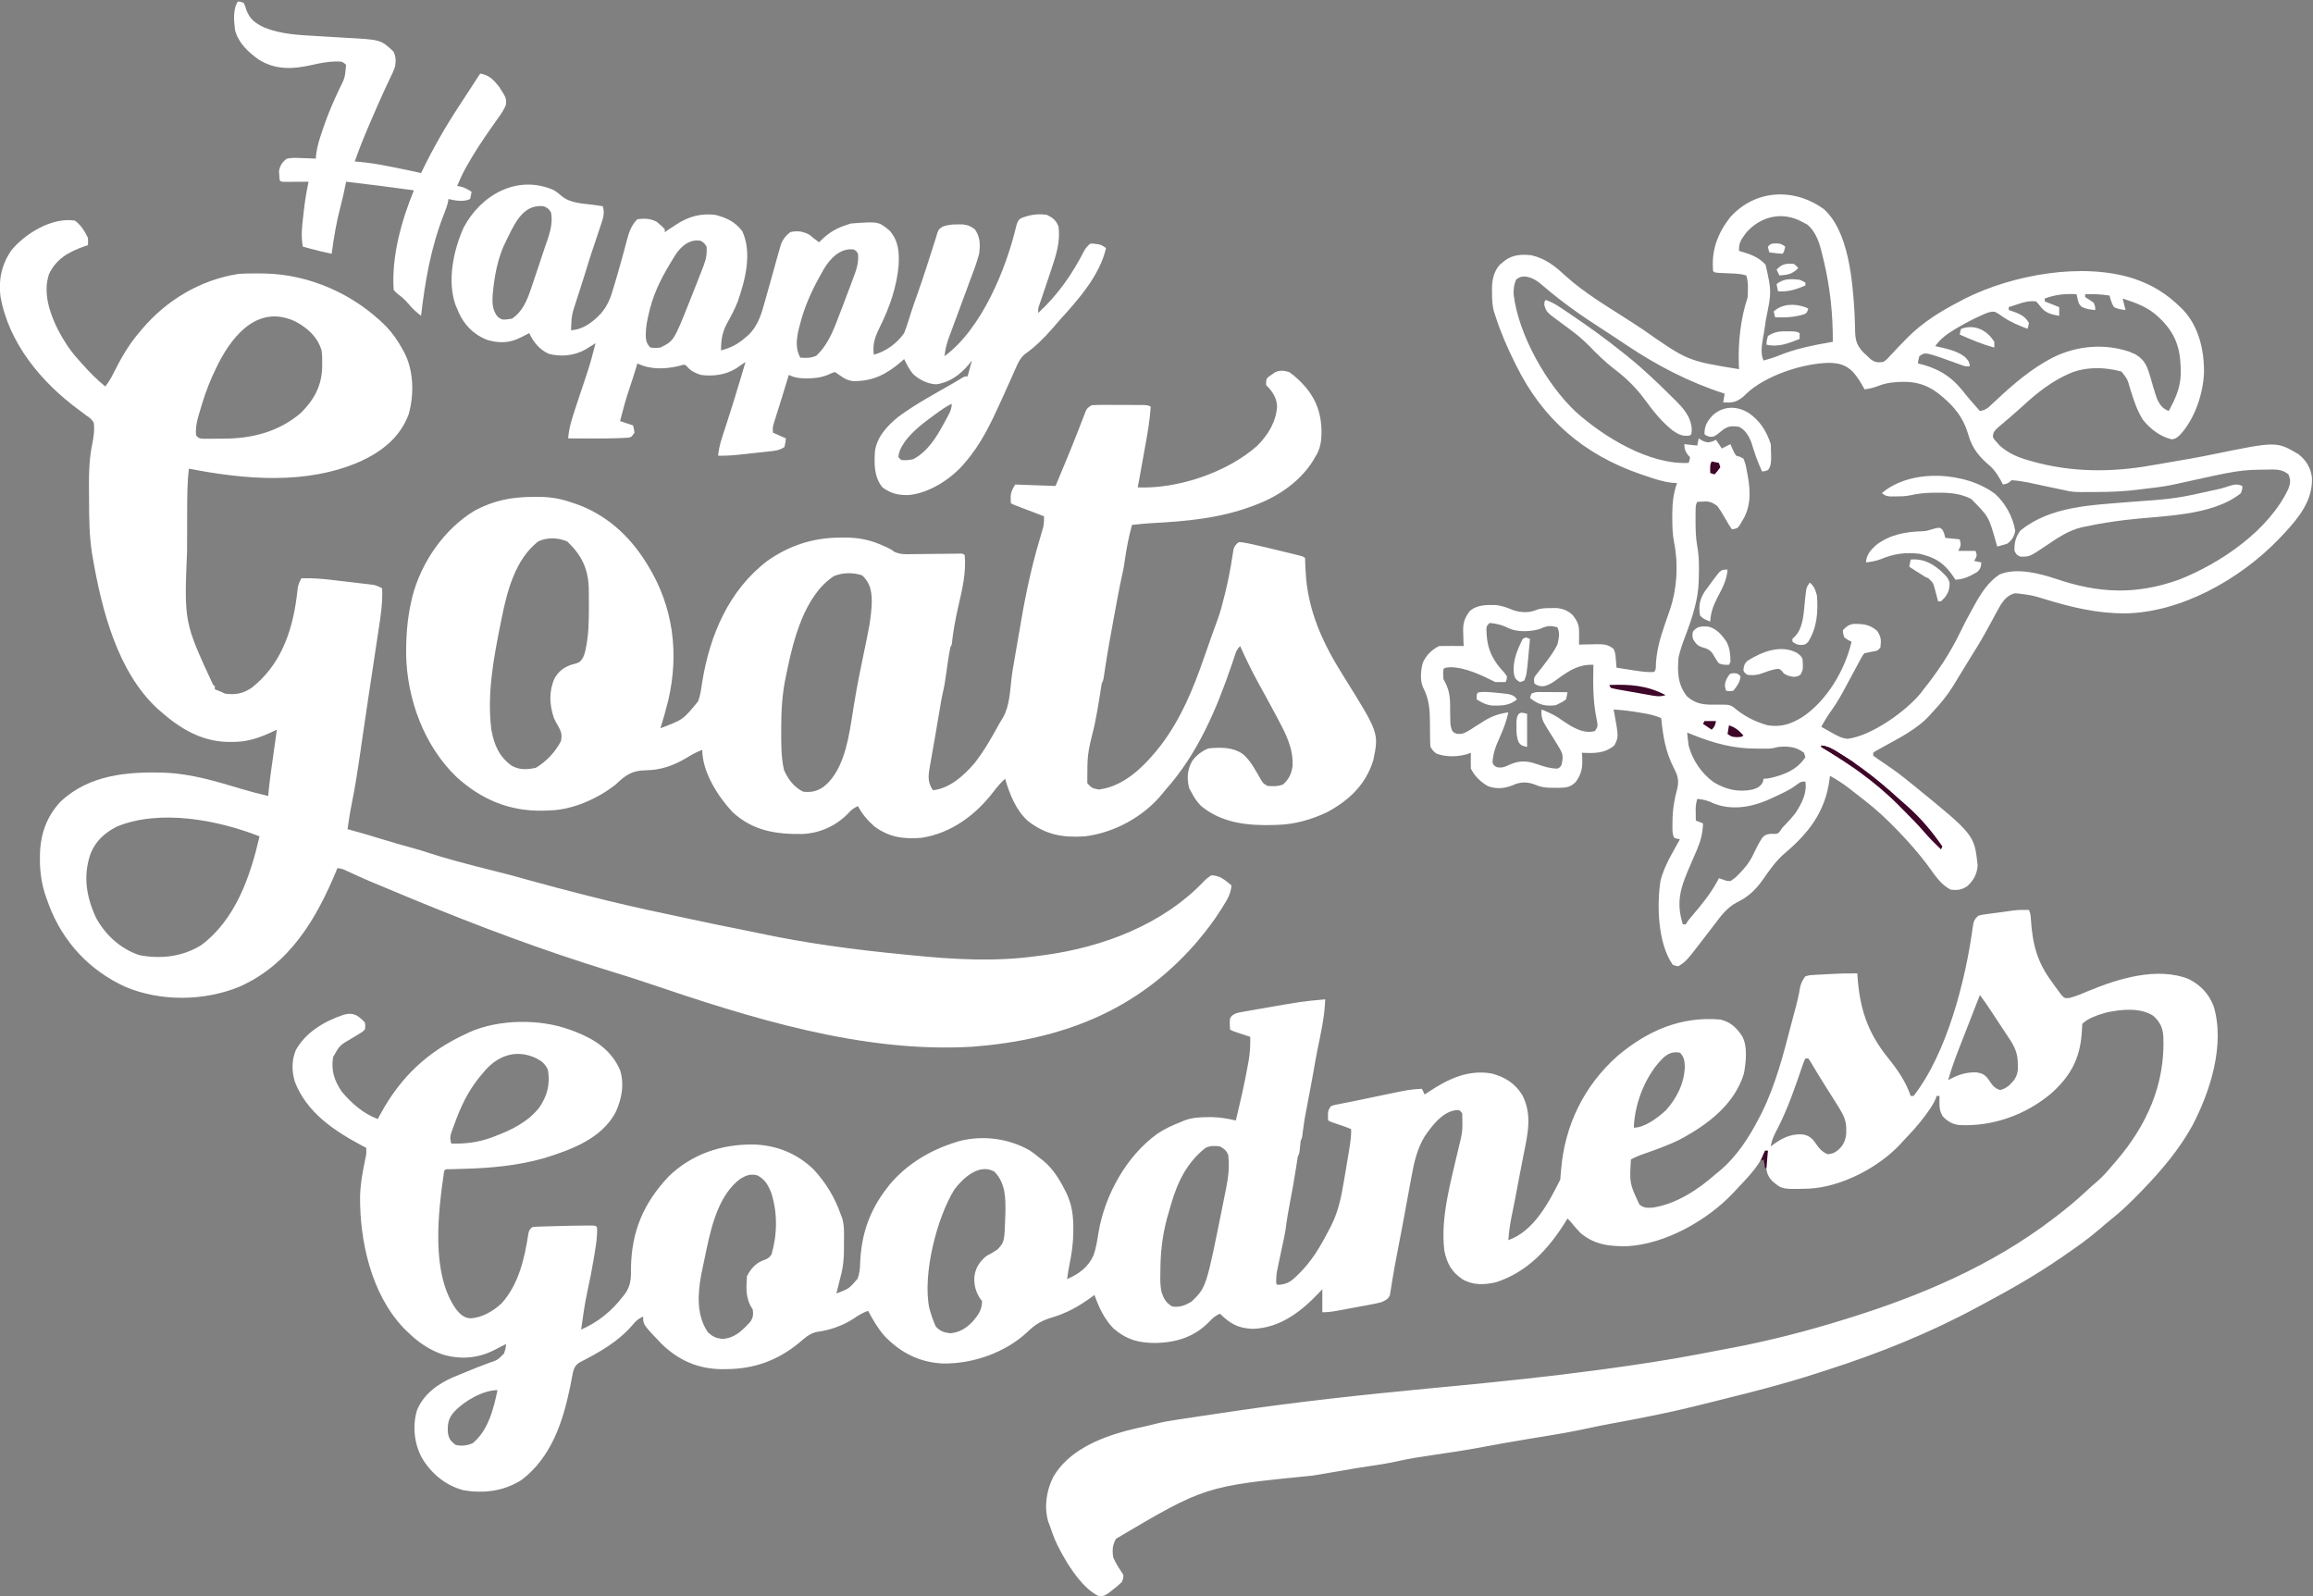
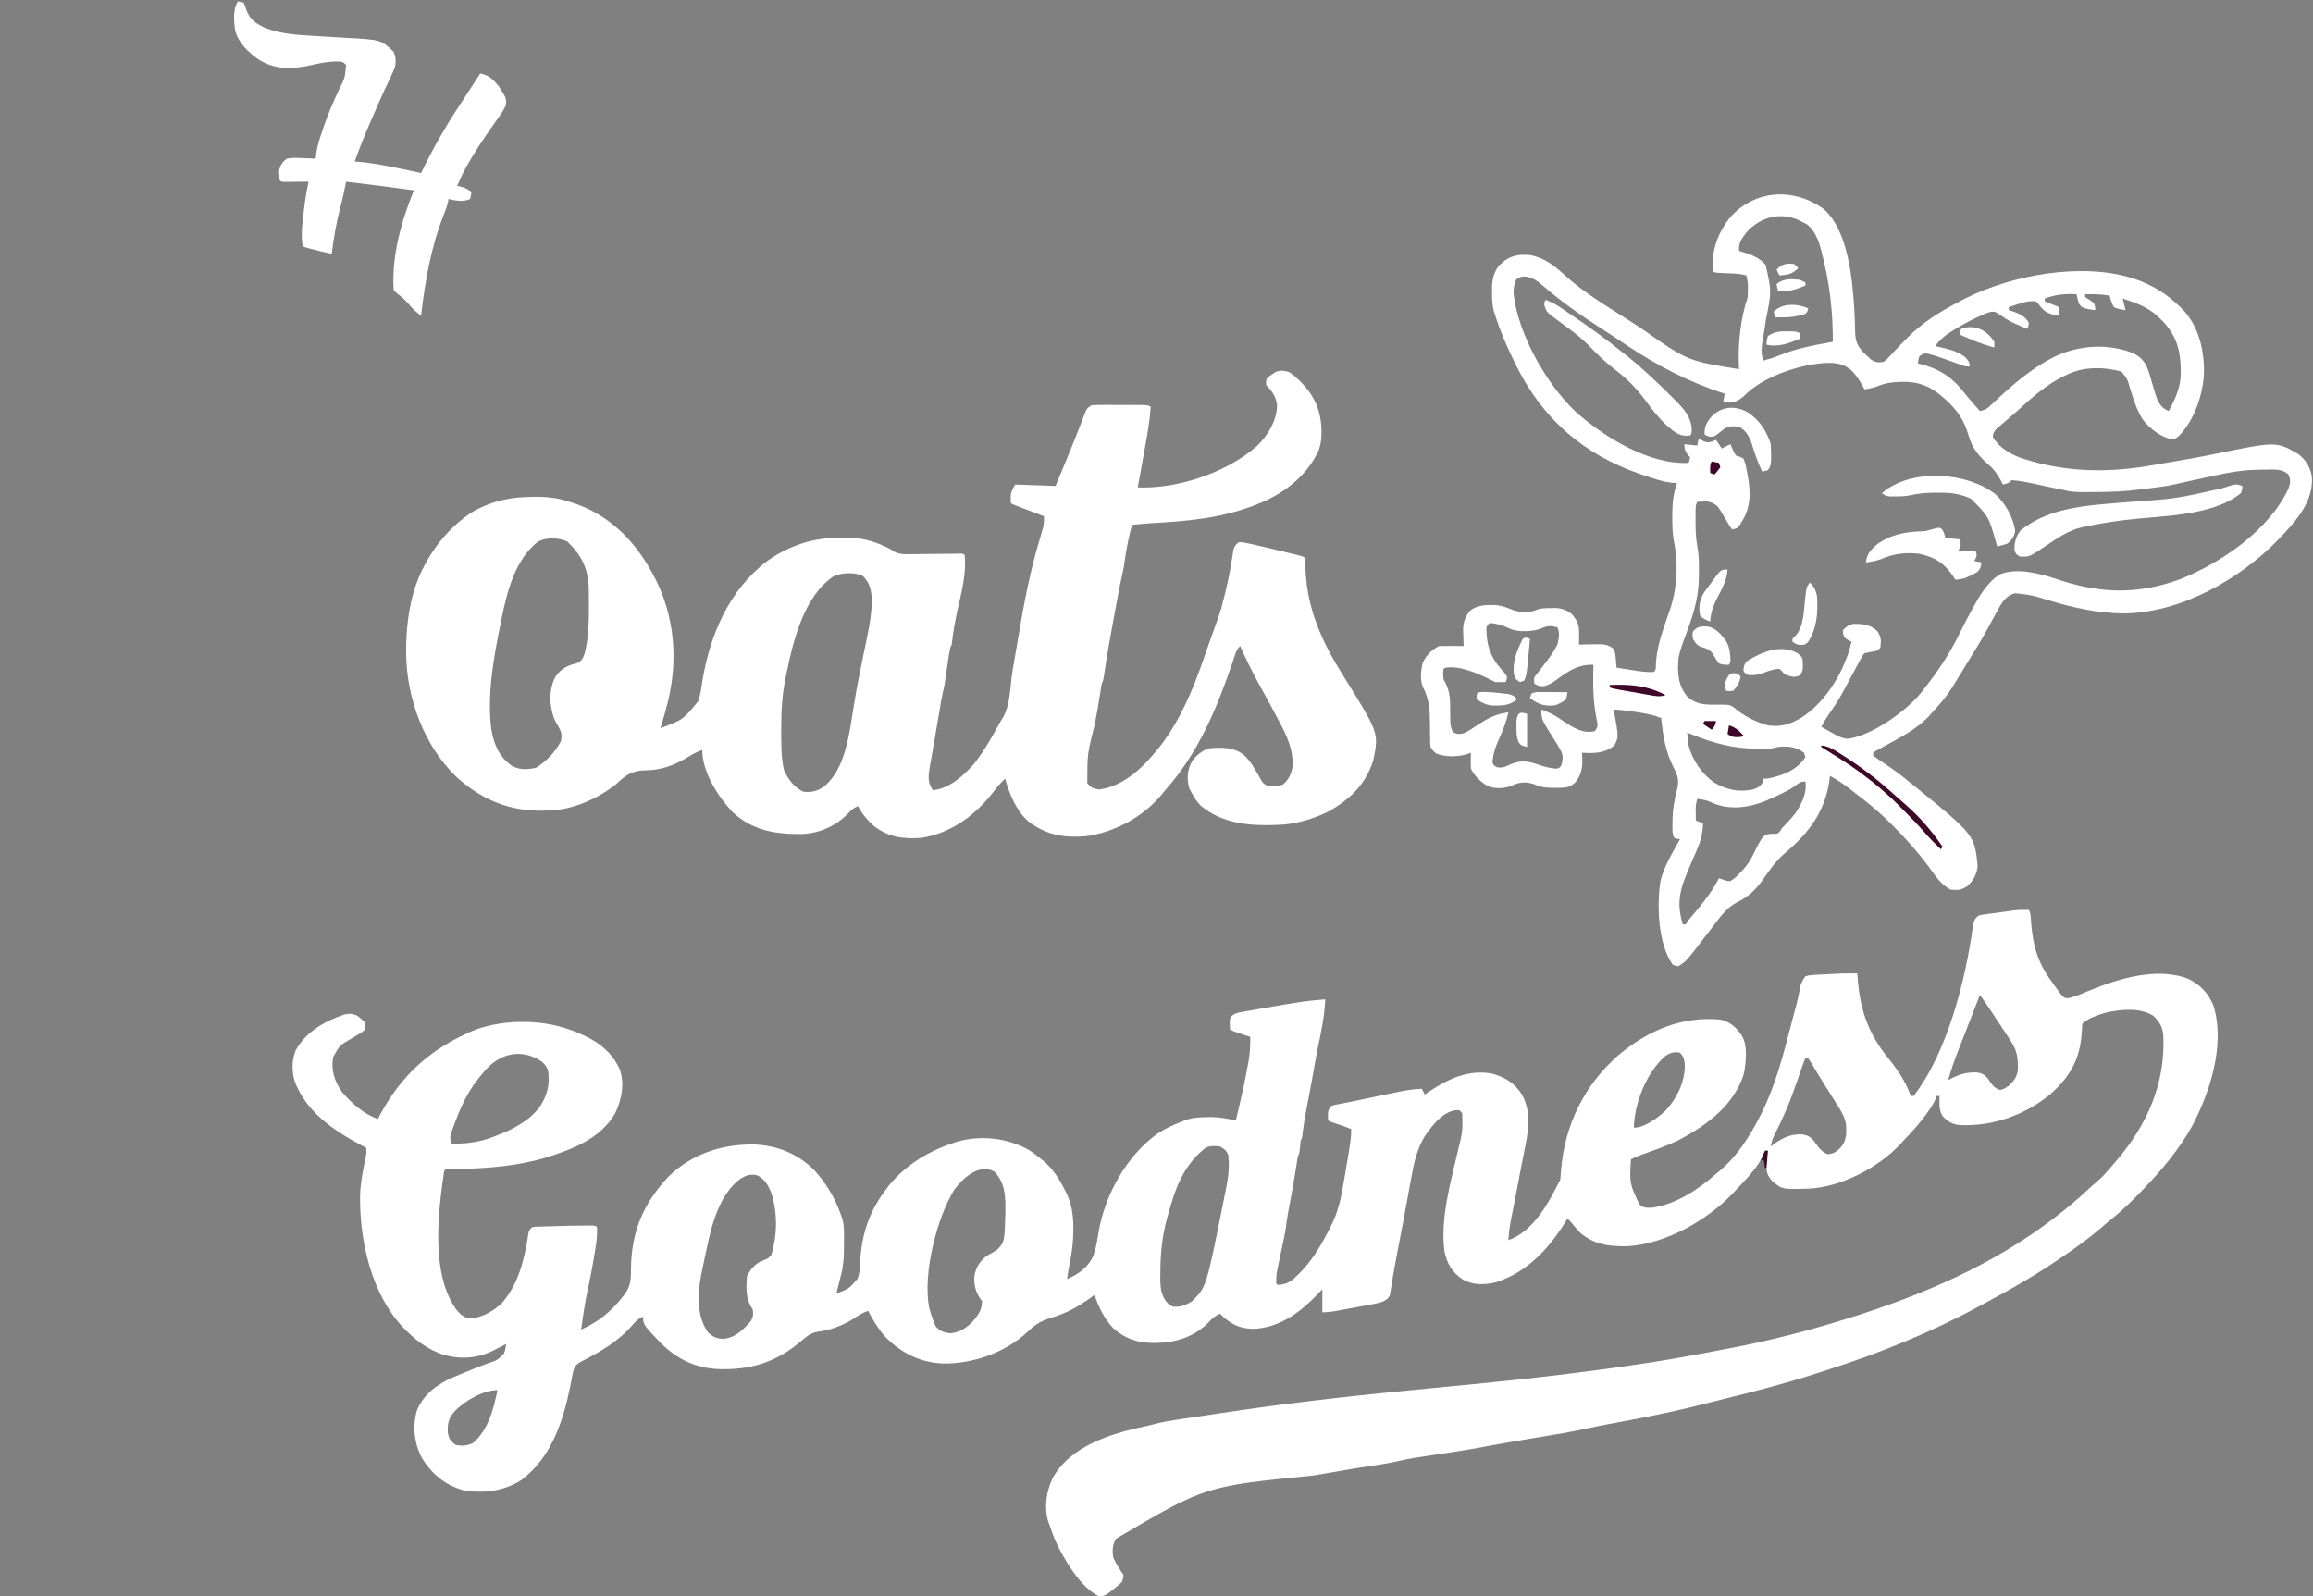
<svg xmlns="http://www.w3.org/2000/svg" width="1604" height="1107" viewBox="0 0 1604 1107" fill="none">
  <rect x="0" y="0" width="1604" height="1107" fill="#808080" stroke="none" />
  <g clip-path="url(#clip0_5935_2)">
    <path d="M165 1C166.891 1.207 166.891 1.207 169 2C169.984 4.074 169.984 4.074 170.75 6.688C173.251 13.456 177.115 16.172 183.508 19.18C195.081 23.802 207.567 24.315 219.875 25C221.923 25.126 223.97 25.256 226.017 25.385C230.502 25.669 234.987 25.946 239.475 26.186C264.123 27.511 264.123 27.511 272.797 35.695C274.589 39.129 274.568 42.261 274 46C273.043 49.016 271.707 51.789 270.313 54.625C269.487 56.382 268.664 58.139 267.844 59.898C267.391 60.861 266.939 61.824 266.473 62.815C263.652 68.916 260.984 75.084 258.313 81.25C258.032 81.897 257.751 82.544 257.461 83.211C253.344 92.704 249.418 102.231 246 112C246.642 112.044 247.284 112.088 247.945 112.133C255.46 112.723 262.738 113.963 270.125 115.438C271.24 115.655 272.355 115.872 273.504 116.096C279.691 117.309 285.852 118.603 292 120C292.71 118.546 292.71 118.546 293.434 117.062C300.892 101.892 309.145 87.47 318.45 73.358C321.382 68.897 324.281 64.415 327.188 59.938C328.306 58.217 329.424 56.497 330.543 54.777C331.255 53.683 331.255 53.683 331.981 52.566C332.317 52.049 332.654 51.532 333 51C339.243 52.07 342.064 55.153 346 60C351.064 67.864 351.064 67.864 350.93 72.34C349.598 76.15 347.409 79.115 345.063 82.375C344.055 83.809 343.049 85.244 342.043 86.68C341.278 87.764 341.278 87.764 340.498 88.87C334.643 97.196 329.07 105.635 324.063 114.5C323.697 115.146 323.331 115.793 322.955 116.459C320.691 120.544 318.776 124.68 317 129C318.083 129.155 318.083 129.155 319.188 129.312C322.245 130.06 324.383 131.28 327 133C326.625 135.438 326.625 135.438 326 138C321.616 140.192 315.631 139.158 311 138C310.9 138.659 310.799 139.317 310.695 139.996C309.988 143.053 308.937 145.857 307.779 148.769C298.864 171.397 294.776 194.962 292 219C288.876 216.543 286.152 214.194 283.625 211.125C281.287 208.334 279.004 206.196 276.063 204.062C274.427 202.693 274.427 202.693 273 201C271.45 177.749 278.327 153.341 287 132C271.355 129.809 255.691 127.837 240 126C239.884 126.613 239.768 127.226 239.648 127.858C238.66 132.95 237.529 137.965 236.198 142.978C233.305 153.893 231.464 164.811 230 176C224.944 174.905 219.923 173.763 214.938 172.375C213.998 172.115 213.058 171.854 212.09 171.586C211.4 171.393 210.711 171.199 210 171C208.655 163.69 209.423 156.966 210.313 149.625C210.443 148.457 210.574 147.289 210.709 146.086C211.495 139.312 212.526 132.659 214 126C213.145 126.008 213.145 126.008 212.272 126.016C209.702 126.037 207.132 126.05 204.563 126.062C203.665 126.071 202.767 126.079 201.842 126.088C200.561 126.093 200.561 126.093 199.254 126.098C198.463 126.103 197.672 126.108 196.858 126.114C195 126 195 126 194 125C193.727 123.145 193.727 123.145 193.625 120.812C193.576 120.056 193.527 119.299 193.477 118.52C194.26 114.747 195.847 112.153 199 110C202.47 109.277 205.788 109.431 209.313 109.625C210.71 109.666 210.71 109.666 212.135 109.707C214.426 109.778 216.712 109.876 219 110C219.139 108.368 219.139 108.368 219.281 106.703C219.982 101.161 221.715 96.025 223.5 90.75C223.85 89.705 224.201 88.659 224.561 87.582C227.54 78.909 231.108 70.6 235.02 62.312C239.208 54 239.208 54 240 45C237.472 42.471 236.579 42.674 233.063 42.625C227.342 42.694 222.107 43.731 216.563 45C203.346 47.991 191.174 48.731 179.313 41.25C171.931 35.938 165.541 29.997 163 21C162.256 14.56 161.341 6.488 165 1Z" fill="white" />
    <path d="M884.348 258.074C888.043 256.578 890.173 256.956 894 258C896.28 259.576 898.048 260.973 900 262.875C900.516 263.366 901.033 263.857 901.564 264.363C911.699 274.332 916.219 285.011 916.438 299.062C916.394 305.852 915.766 311.193 912 317L910.715 319.215C901.847 333.666 886.709 344.097 871 350C870.297 350.269 869.595 350.538 868.871 350.815C845.88 359.486 822.671 361.506 798.345 362.794C793.882 363.068 789.442 363.495 785 364C782.813 371.963 781.284 379.898 780.091 388.06C779.977 388.827 779.863 389.596 779.746 390.387C779.65 391.059 779.554 391.732 779.455 392.425C779.053 394.704 778.576 396.943 778.066 399.2C777.004 403.917 776.082 408.653 775.195 413.406C775.031 414.281 774.867 415.157 774.698 416.059C774.172 418.872 773.648 421.686 773.125 424.5C772.858 425.934 772.858 425.934 772.585 427.396C770.248 439.944 767.999 452.494 766.104 465.117C765.968 466.018 765.832 466.919 765.691 467.848C765.58 468.611 765.468 469.374 765.354 470.16C765 472 765 472 764 474C763.531 476.79 763.098 479.577 762.688 482.375C761.638 489.293 760.416 496.148 759 503C754.022 522.889 754.022 522.889 754 543C756.536 546.304 758.057 546.849 762.125 547.5C780.271 545.159 794.358 530.513 805.125 516.688C818.926 498.428 827.37 477.983 834.812 456.5C835.459 454.656 836.107 452.812 836.756 450.969C837.983 447.48 839.205 443.988 840.421 440.495C841.658 436.955 842.945 433.437 844.262 429.926C846.21 424.601 847.65 419.191 849 413.688C849.256 412.664 849.511 411.641 849.774 410.587C851.77 402.41 853.345 394.188 854.619 385.868C854.759 385.008 854.899 384.148 855.043 383.262C855.213 382.132 855.214 382.132 855.388 380.979C856.126 378.593 857.045 377.532 859 376C861.18 375.969 861.18 375.969 863.875 376.5L867.086 377.129C874.607 378.773 882.092 380.568 889.568 382.403C891.706 382.927 893.844 383.444 895.984 383.957C903.872 385.872 903.872 385.872 905 387C905.163 389.877 905.279 392.745 905.375 395.625C906.627 423.248 917.295 446.098 931.834 469.131C956.229 508.226 956.229 508.226 952.375 527.062C947.19 544.046 935.716 554.856 920.5 563.125C909.995 568.187 897.701 571.755 886 572C885.334 572.024 884.668 572.048 883.982 572.073C865.863 572.698 847.413 570.957 832.906 558.895C829.928 555.934 827.895 552.726 826 549L824.688 546.625C822.943 539.963 823.298 533.772 826.727 527.754C829.604 523.791 833.437 520.797 838 519C846.37 518.162 854.889 517.968 862 523C867.372 527.608 870.645 534.169 874.168 540.207C875.866 543.194 875.866 543.194 879 545C883.098 545.331 885.9 545.4 889.75 544C893.911 540.301 895.681 536.5 896.387 530.973C896.798 519.047 892.023 509.505 886.5 499.188C885.98 498.201 885.459 497.214 884.923 496.198C880.784 488.384 876.516 480.642 872.247 472.898C867.798 464.764 863.81 456.45 860 448C857.781 450.219 857.312 451.578 856.336 454.523C856.023 455.452 855.71 456.38 855.388 457.336C855.054 458.339 854.719 459.342 854.375 460.375C843.549 492.061 830.59 522.84 808 548L806.25 550.184C793.26 566.323 772.461 577.653 752 580C736.775 580.956 725.171 578.891 712.84 569.324C704.449 561.774 700.116 550.63 697 540C693.976 542.841 691.411 545.729 688.938 549.062C676.423 565.323 659.7 577.783 639 581C626.432 581.958 616.635 580.674 606.402 573.109C601.912 569.166 597.688 564.377 595 559C592.015 560.32 590.242 561.665 588.125 564.125C579.744 572.76 568.37 577.838 556.426 578.336C538.005 578.608 521.974 576.128 507.902 563.035C497.856 552.287 487 535.355 487 520C482.85 521.499 479.32 523.573 475.562 525.875C466.828 530.984 458.076 534.054 447.881 534.163C438.343 534.277 433.823 537.432 427 544C414.484 553.865 397.179 561.623 381 562L377.172 562.152C353.539 562.818 333.744 554.504 316.398 538.617C294.079 517.107 282.286 484.796 281.651 454.155C281.56 441.853 282.334 430.017 285 418L285.809 414.289C291.888 390.242 307.9 366.873 329.277 354.031C342.675 346.918 354.694 344.66 369.75 344.562C370.982 344.552 372.213 344.542 373.482 344.531C381.114 344.605 387.767 345.584 395 348C395.932 348.3 396.865 348.6 397.825 348.909C419.433 356.033 436.089 370.915 448 390L449.169 391.868C466.887 420.647 471.073 452.99 463.399 485.74C461.802 492.223 459.989 498.627 458 505C473.782 499.024 473.782 499.024 484.125 486.328C485.732 482.051 486.289 477.629 486.938 473.125C492.149 440.756 505.249 409.473 532.062 389C547.449 378.154 564.015 372.825 582.75 372.812L585.594 372.775C594.805 372.756 602.895 374.191 611.312 377.938L614.801 379.465C618 381 618 381 620.057 382.58C624.436 384.693 628.5 384.351 633.297 384.258C634.286 384.251 635.276 384.244 636.295 384.237C639.447 384.214 642.598 384.171 645.75 384.125C648.916 384.09 652.082 384.059 655.248 384.033C657.217 384.016 659.186 383.994 661.154 383.964C662.039 383.954 662.924 383.944 663.835 383.934C664.617 383.922 665.399 383.911 666.205 383.899C668 383.999 668 384 669 385C670.144 396.964 667.218 409.045 664.535 420.633C662.559 429.375 660.907 438.08 660 447L659 449C658.652 450.743 658.346 452.495 658.062 454.25L657.535 457.504C656.991 461.061 656.492 464.623 656 468.188C655.477 471.915 654.93 475.587 654.062 479.25C652.95 483.987 652.173 488.77 651.394 493.57C650.459 499.301 649.476 505.023 648.473 510.742C648.058 513.116 647.644 515.49 647.23 517.863C646.953 519.447 646.674 521.032 646.394 522.615C645.994 524.873 645.6 527.132 645.207 529.391C645.085 530.068 644.963 530.745 644.838 531.443C643.717 537.958 643.08 542.447 647 548C658.691 546.722 668.668 537.634 676 529C682.638 520.447 687.906 511.171 693.06 501.681C693.875 500.222 694.762 498.804 695.66 497.395C700.081 489.494 700.434 479.203 701.443 470.376C701.946 466.238 702.636 462.142 703.387 458.043C704.432 452.234 705.439 446.422 706.395 440.598C710.108 418.104 714.408 395.857 721 374C721.592 371.982 722.176 369.961 722.75 367.938L723.484 365.402C724.029 362.865 724.035 360.587 724 358C723.374 357.763 722.749 357.525 722.104 357.281C719.278 356.209 716.451 355.136 713.625 354.062L710.641 352.932L707.789 351.848C706.92 351.518 706.051 351.188 705.155 350.848C703 350 703 350 701 349C700.689 342.888 700.632 341.613 704 336L732 337C733.521 333.344 735.041 329.688 736.559 326.03C737.102 324.721 737.646 323.411 738.19 322.102C741.162 314.951 744.101 307.791 746.918 300.578C747.365 299.436 747.813 298.294 748.274 297.117C749.121 294.947 749.959 292.773 750.789 290.596C751.169 289.622 751.549 288.648 751.941 287.645C752.432 286.366 752.431 286.366 752.932 285.062C754 283 754 283 757 281C759.95 280.816 762.804 280.744 765.754 280.77C767.039 280.77 767.039 280.77 768.35 280.771C770.159 280.774 771.97 280.782 773.779 280.794C776.555 280.812 779.331 280.815 782.107 280.814C783.865 280.819 785.622 280.825 787.379 280.832C788.629 280.834 788.629 280.833 789.904 280.835C795.768 280.883 795.768 280.884 798 282C797.396 291.458 795.754 300.692 794.062 310C793.795 311.495 793.527 312.99 793.26 314.484C792.513 318.657 791.757 322.829 791 327C790.79 328.159 790.58 329.318 790.363 330.512C789.91 333.008 789.455 335.504 789 338C816.767 339.117 850.892 327.688 871.84 309.137C879.248 301.809 885.035 292.408 885.625 281.75C885.31 275.652 882.219 271.219 878 267C878 263 878 263 879.723 261.262L882.062 259.688L884.348 258.074ZM597.938 399C591.793 396.908 584.095 396.929 578.094 399.598C557.644 413.295 550.173 443.881 545.521 466.447C545.344 467.315 545.172 468.158 545 469C542.456 480.826 541.765 492.381 541.748 504.447C541.749 505.23 541.749 505.99 541.75 506.75C541.757 515.912 541.629 525.018 543.688 534C546.486 540.397 550.64 545.885 557 549C562.405 549.569 566.049 548.846 570.617 545.988C583.819 536.219 587.856 515.875 590.319 500.508C590.908 496.718 591.519 492.932 592.144 489.147C592.274 488.356 592.401 487.588 592.527 486.82C593.559 480.523 594.683 474.255 595.947 467.999C596.356 466.009 596.762 464.018 597.165 462.027C597.775 459.018 598.386 456.009 599 453C601.488 440.912 604.462 428.711 604.562 416.312C604.304 409.028 603.303 404.203 597.938 399ZM393.375 375.5C387.241 372.774 379.17 372.413 373.062 375.562C357.213 388.178 351.705 409.825 347.858 428.892C347.646 429.956 347.646 429.956 347.438 431C342.457 455.559 337.56 480.976 340.75 506.062C342.624 516.364 346.03 524.622 354.688 530.875C360.135 534.084 365.601 533.728 371.625 532.438C379.038 527.95 384.913 521.643 389 514C389.846 509.46 389.397 507.726 387.188 503.688C385.969 501.736 384.952 499.885 384.066 497.758C380.969 488.48 380.553 479.216 384.672 470.195C387.67 465.24 391.21 462.576 396.688 460.812C400 460 400 460 402.066 458.914C404.274 456.729 405.018 454.796 405.775 451.809C405.937 451.045 406.093 450.304 406.25 449.562C408.204 440.366 408.355 431.162 408.375 421.8C408.375 420.575 408.375 420.575 408.375 419.375C408.384 415.547 408.369 411.722 408.292 407.896C407.853 394.107 403.22 384.877 393.375 375.5Z" fill="white" />
-     <path d="M7.863 173.602C17.468 161.907 36.205 150.421 52 153C56.265 156.273 58.698 160.225 61 165C61.105 167.718 61.105 167.719 61 170L58.473 170.848C47.597 174.722 39.196 179.33 34 190C29.701 202.898 34.326 216.876 40.094 228.452C43.99 235.982 48.303 242.686 54 249C54.888 250.008 55.776 251.016 56.664 252.023C61.768 257.751 67.039 263.149 73 268C75.148 265.275 76.818 262.584 78.348 259.473C83.724 248.742 89.135 239.098 97 230C97.633 229.246 97.633 229.245 98.279 228.476C115.349 208.203 138.722 194.202 165 190C169.802 189.618 174.56 189.568 179.375 189.625L183.232 189.66C214.736 190.207 245.632 204.048 267.835 226.408C272.345 231.137 275.846 236.276 279 242L280.238 244.219C286.961 256.93 287.278 273.65 283.375 287.375C277.399 303.242 265.065 312.957 250.098 319.88C212.824 336.401 169.974 332.559 131 325C129.821 334.799 129.819 344.569 129.797 354.422C129.794 355.299 129.791 356.176 129.788 357.079C129.773 361.728 129.764 366.378 129.76 371.027C129.755 374.821 129.742 378.614 129.719 382.407C127.7 431.597 127.7 431.597 147.742 474.793L149 476V478L151.375 478.938C154 480 154 480 156 481C163.298 482.001 168.507 481.026 174.598 476.879C194.181 461.562 202.426 438.766 205.625 414.812C205.736 413.903 205.848 412.993 205.962 412.057C206.07 411.199 206.178 410.341 206.289 409.457C206.379 408.694 206.469 407.93 206.562 407.144C207.036 404.829 207.913 403.086 209 401C215.761 400.867 222.313 401.214 229.023 402.023C230.386 402.183 230.386 402.182 231.776 402.345C233.677 402.569 235.579 402.796 237.479 403.026C240.388 403.376 243.297 403.712 246.207 404.047C248.063 404.267 249.918 404.489 251.773 404.711C253.073 404.859 253.074 404.859 254.399 405.011C255.612 405.161 255.613 405.161 256.85 405.313C257.557 405.398 258.264 405.482 258.992 405.569C261.234 406.05 262.998 406.899 265 408C265.455 417.624 264.042 426.879 262.586 436.352C262.332 438.041 262.079 439.731 261.827 441.421C261.157 445.901 260.477 450.381 259.795 454.859C259.093 459.482 258.399 464.106 257.705 468.729C256.884 474.196 256.062 479.663 255.236 485.129C253.798 494.657 252.376 504.188 251.008 513.727C250.873 514.668 250.738 515.611 250.599 516.581C250.349 518.325 250.099 520.07 249.85 521.813C248.117 533.902 246.239 545.93 243.812 557.902C242.664 563.57 241.823 569.277 241 575C241.666 575.177 242.332 575.354 243.018 575.537C249.744 577.348 256.408 579.316 263.062 581.375C271.001 583.815 278.955 586.161 286.977 588.313C290.448 589.253 293.865 590.271 297.27 591.43C302.728 593.277 308.262 594.83 313.812 596.375C314.905 596.68 315.999 596.985 317.125 597.3C325.551 599.636 334.01 601.8 342.5 603.887C350.98 605.973 359.404 608.265 367.81 610.632C379.931 614.034 392.114 617.196 404.312 620.312C405.425 620.597 406.537 620.881 407.683 621.174C426.363 625.937 445.098 630.258 463.975 634.162C469.068 635.218 474.151 636.323 479.235 637.426C491.113 639.998 503.013 642.447 514.938 644.793C518.799 645.554 522.652 646.347 526.5 647.176C559.204 654.135 592.551 658.571 625.818 661.787C628.037 662.004 630.255 662.228 632.473 662.453C661.19 665.35 690.309 667.044 719 663C720.694 662.78 722.388 662.56 724.082 662.34C764.775 656.849 806.521 641.133 835.23 610.777C837 609 837 609 840 607C845.965 607 849.621 610.366 854 614C853.542 619.788 851.141 623.702 848.125 628.5C847.635 629.289 847.145 630.079 846.64 630.893C841.927 638.348 836.693 645.271 831 652L828.871 654.523C787.928 701.293 735.886 721.042 674.869 725.823C598.039 730.551 519.951 705.761 448.178 681.413C440.345 678.759 432.474 676.281 424.562 673.875C377.174 659.351 330.778 641.953 285 623C284.283 622.703 283.566 622.406 282.827 622.101C254.461 610.358 254.46 610.359 240.995 604.182C237.635 602.547 237.635 602.547 234 602C233.775 602.547 233.549 603.094 233.316 603.657C219.289 637.505 200.721 668.98 165.75 684.375C141.313 694.254 111.618 694.629 87.144 684.43C62.143 673.062 43.752 653.406 33.918 627.598L33 625L32.113 622.621C28.956 613.765 27.627 605.009 27.688 595.625C27.693 594.707 27.699 593.788 27.705 592.842C27.959 578.631 32.22 566.38 42.027 555.84C62.112 537.108 88.582 534.985 114.686 535.854C133.192 536.671 150.376 541.981 168.014 547.254C173.965 549.02 179.959 550.57 186 552L186.34 548.164C187.169 539.871 188.4 531.627 189.562 523.375C189.799 521.686 190.035 519.997 190.271 518.309C190.846 514.206 191.422 510.102 192 506L189.91 506.988C179.966 511.613 171.93 514.573 160.875 514.5C159.865 514.494 158.856 514.488 157.815 514.482C139.265 514.043 124.626 505.042 111 493L109.109 491.363C81.339 465.604 70.514 422.58 64.312 386.688C64.193 386.007 64.073 385.327 63.95 384.626C61.837 371.762 61.785 358.782 61.76 345.781C61.75 342.835 61.719 339.889 61.688 336.943C61.634 327.109 61.974 317.688 63.945 308.029C64.943 303.088 65.698 298.033 65 293C62.838 290.107 62.838 290.106 59.688 288C58.87 287.377 58.87 287.377 58.037 286.741C56.914 285.885 55.782 285.039 54.642 284.205C28.678 265.138 5.842 237.758 0.281 205.25C-1.154 193.764 1.271 183.193 7.863 173.602ZM180 580C151.121 568.601 110.657 560.897 80.938 573.25C72.762 577.387 66.354 583.198 62.875 591.773C57.447 607.341 59.809 621.824 66.609 636.465C73.21 648.47 83.412 657.821 96.488 662.316C111.316 665.203 126.541 663.503 139.469 655.465C163.403 637.641 173.499 607.905 180 580ZM205 223C180.053 211.22 162.448 230.658 151.457 252.004L150 255C145.94 263.243 142.697 271.546 140.018 280.343C139.693 281.437 139.378 282.5 139.062 283.562C137.212 289.737 135.295 295.512 136 302C138 304 138 304 140.886 304.243C142.735 304.237 142.735 304.237 144.547 304.23C145.88 304.23 147.214 304.228 148.547 304.225C150.645 304.206 152.742 304.188 154.84 304.186C174.734 304.188 193.426 299.456 208.82 286.188C217.819 277.157 223.055 267.576 223.41 254.797L223.438 252.25C223.478 249.128 223.431 246.095 223 243C220.158 233.583 213.416 227.592 205 223Z" fill="white" />
    <path d="M1555 337C1555 339.187 1555 339.187 1554 342C1533.72 358.33 1498.41 357.481 1473.52 360.619C1464.59 361.756 1455.79 363.067 1447 365C1446.06 365.177 1445.11 365.353 1444.14 365.535C1434.33 367.679 1426.14 373.547 1417.91 379.074C1407.39 386.106 1407.39 386.106 1401 386C1398.38 384.687 1398.38 384.687 1397 382C1396.71 376.57 1397.82 372.435 1401 368C1421.98 350.807 1450.81 350.352 1476.54 348.119C1508.87 345.833 1508.87 345.833 1540.38 338.75C1550.63 335.453 1550.63 335.453 1555 337Z" fill="white" />
    <path d="M1199.82 150.66C1217.34 131.145 1244.33 130.133 1264.8 145.039C1281.93 160.315 1284.69 194.488 1286 216C1286.08 217.891 1286.16 219.781 1286.23 221.672C1286.27 222.622 1286.3 223.573 1286.34 224.552C1286.4 226.388 1286.45 228.224 1286.48 230.061C1286.67 236.439 1287.87 239.691 1292.27 244.457L1294.81 246.813L1297.33 249.207C1300.62 251.414 1302.1 251.465 1306 251C1308.47 249.291 1308.47 249.291 1310.62 246.828C1311.46 245.942 1312.31 245.055 1313.18 244.142C1314.51 242.711 1314.51 242.71 1315.87 241.25C1317.75 239.299 1319.64 237.366 1321.53 235.438C1322 234.962 1322.47 234.485 1322.95 233.994C1333.44 223.433 1345.85 215.794 1359 209L1362.5 207.137C1395.62 190.482 1444.43 181.618 1480.09 193.324C1492.71 197.665 1502.46 203.644 1512 213L1513.71 214.641C1524.73 226.214 1528.57 242.698 1528.41 258.208C1527.89 273.131 1521.9 290.976 1511.35 302.012C1509 304 1509 304 1506.31 304.688C1498.27 303.018 1491 297.421 1486 291C1481.8 284.408 1479.54 277.016 1477.21 269.614C1475.33 262.907 1475.33 262.907 1471.19 257.66C1458.85 254.29 1444.52 254.141 1433 260L1430.32 261.285C1418.9 267.1 1409.36 275.368 1400 284C1398.65 285.193 1397.3 286.381 1395.94 287.563L1394.02 289.242C1392.54 290.531 1391.04 291.805 1389.54 293.071L1387.06 295.188L1384.78 297.106C1382.84 299.17 1382.09 300.165 1382 303C1383.12 305.066 1383.12 305.066 1384.94 306.938L1386.65 308.903C1392.56 314.178 1398.88 316.986 1406.44 319.125C1407.3 319.377 1408.17 319.63 1409.06 319.89C1436.61 327.668 1464.54 327.662 1492.58 322.612C1496.18 321.968 1499.78 321.362 1503.38 320.762C1514.12 318.962 1524.83 317.083 1535.5 314.875C1578.71 306.026 1578.71 306.026 1594 315C1599.46 319.454 1602.47 324.407 1603.27 331.375C1603.87 346.878 1594.35 358.706 1584.31 369.563L1582 372L1579.81 374.313C1553.19 401.695 1512.59 424.769 1473.57 425.381C1454.15 425.344 1436.89 421.247 1418.39 415.586C1409.01 412.748 1409.01 412.748 1399.31 411.563L1397.24 411.442C1392.57 412.606 1389.93 415.58 1387.39 419.465C1385.63 422.509 1383.96 425.586 1382.31 428.688C1381.07 430.963 1379.83 433.236 1378.58 435.508L1376.73 438.88C1373.21 445.23 1369.38 451.387 1365.53 457.543C1363.76 460.38 1362.03 463.235 1360.3 466.09C1358.99 468.227 1357.68 470.364 1356.37 472.5C1355.78 473.492 1355.18 474.483 1354.56 475.504C1350.34 482.349 1345.53 488.171 1340 494C1339.43 494.636 1338.86 495.272 1338.28 495.927C1329.53 505.724 1316.33 512.146 1304.99 518.421L1302.63 519.75C1301.93 520.137 1301.23 520.524 1300.51 520.922C1300.01 521.278 1299.51 521.634 1299 522V524C1301.43 525.789 1303.86 527.469 1306.37 529.125C1312.84 533.479 1319.01 537.999 1325 543L1327.76 545.199C1369.1 578.873 1369.1 578.873 1371.44 599.938C1371.18 605.861 1368.66 610.455 1364.37 614.438C1360.33 617.1 1357.9 617.409 1353 617C1345.67 613.57 1341.41 606.219 1336.69 599.914C1330.58 591.807 1324.04 584.306 1317 577L1315.38 575.311C1308.31 567.995 1301.05 561.234 1293 555C1292.33 554.479 1291.67 553.957 1290.98 553.419C1288.74 551.668 1286.5 549.927 1284.25 548.188L1282.1 546.516C1277.89 543.291 1273.67 540.522 1269 538L1268.74 540.387C1265.87 562.645 1254.39 577.662 1237.69 591.688C1231.38 597.072 1226.74 603.941 1222 610.688C1217.08 617.468 1212.17 622.018 1204.62 625.688C1197.72 629.289 1193.58 634.909 1189 641C1188.16 642.095 1187.31 643.189 1186.47 644.281C1184.79 646.455 1183.12 648.634 1181.45 650.817C1169.46 666.445 1169.46 666.445 1164 670C1161.96 669.849 1161.96 669.849 1160 669C1149.64 654.342 1148.84 627.608 1151.56 610.477C1154.22 600.369 1159.95 591.086 1165 582L1163.06 581.625L1161 581C1159.5 577.999 1159.81 574.916 1159.81 571.625C1159.81 570.908 1159.81 570.19 1159.82 569.451C1159.9 561.62 1161.1 554.169 1163.19 546.625C1164.47 540.882 1163.34 537.521 1160.69 532.438C1155.02 521.445 1153.18 510.146 1152 498C1147.75 496.074 1143.45 495.209 1138.87 494.438C1138.13 494.308 1137.38 494.179 1136.61 494.046C1130.76 493.063 1124.92 492.371 1119 492L1119.44 494.274C1122.49 511.088 1122.49 511.088 1119.5 516.938C1112.61 522.624 1105.54 522.385 1097 522L1097.21 524.528C1097.56 531.812 1097.06 536.368 1092.7 542.293C1089.11 545.893 1086.08 546.264 1081.01 546.328L1078.75 546.313L1076.43 546.309C1072.51 546.242 1069.15 546.065 1065.5 544.5C1060.7 542.443 1056.05 541.941 1051.04 543.68L1049.12 544.5C1043.54 546.815 1037.39 547.344 1031.7 545.086C1026.69 542.157 1022.62 538.235 1020 533C1019.93 531.126 1019.92 529.25 1019.94 527.375L1019.96 524.336L1020 522L1017.31 523C1010.54 524.921 1002.93 525.044 996.312 522.688C994 521 994 521 992 518C991.744 514.973 991.744 514.973 991.726 511.278C991.706 509.92 991.685 508.563 991.664 507.205C991.641 505.082 991.625 502.958 991.619 500.834C991.578 492.184 991.067 484.797 987 477C984.554 472.11 985.252 464.692 986.683 459.539C989.113 454.278 992.783 450.609 998 448C1000.88 447.928 1003.74 447.907 1006.62 447.938L1009.05 447.951C1011.04 447.963 1013.02 447.981 1015 448L1014.86 444.528C1014.82 442.998 1014.79 441.468 1014.75 439.938L1014.65 437.658C1014.55 431.923 1015.67 428.696 1019 424C1024.02 419.249 1030.94 419.427 1037.48 419.594C1041.81 420.094 1045.33 421.435 1049.33 423.102C1054.44 424.821 1060.34 425.132 1065.36 422.996C1068.8 421.698 1071.76 421.699 1075.44 421.688L1079.31 421.637C1083.93 422.092 1087.23 423.348 1090.64 426.535C1094.51 431.584 1095.12 433.752 1095.06 440.125L1095.03 444.008L1095 447L1098.98 446.895C1100.72 446.867 1102.45 446.839 1104.19 446.813L1106.81 446.737C1111.69 446.68 1115.07 446.745 1119 450C1120.28 452.569 1120.33 454.766 1120.56 457.625L1120.82 460.664L1121 463C1124.21 463.508 1127.42 464.005 1130.62 464.5L1133.36 464.934C1137.93 465.634 1142.36 466.301 1147 466C1148.69 464.313 1148.2 462.149 1148.34 459.884C1149 450.487 1151.35 442.133 1154.44 433.25C1155.05 431.484 1155.05 431.483 1155.67 429.681C1156.45 427.426 1157.23 425.172 1158.01 422.917C1162.97 408.34 1164.02 391.666 1161 376.508C1159.84 370.668 1159.66 365.006 1159.69 359.063L1159.69 355.891C1159.78 348.542 1160.44 341.947 1163 335L1159.31 334.754C1152.94 334.038 1147.05 331.998 1141 329.938C1139.8 329.531 1138.61 329.125 1137.37 328.706C1098.07 315.097 1069.74 290.541 1051.37 253.313C1051.05 252.666 1050.73 252.018 1050.4 251.352C1045.17 240.828 1040.55 230.213 1037 219L1035.85 215.555C1034.83 211.309 1034.67 207.41 1034.69 203.063L1034.64 200.76C1034.63 194.372 1035.7 188.762 1039.87 183.758L1041.87 182.125L1043.87 180.446C1049.66 176.523 1055.2 176.286 1062 177C1071.76 179.332 1078.24 184.428 1085.44 191.125C1099.08 203.514 1115.43 212.955 1130.85 222.948C1133.76 224.84 1136.65 226.747 1139.55 228.66C1170.36 250.233 1170.36 250.233 1206 256L1205.82 252.828C1205.26 237.34 1207.08 220.753 1212 206C1212.09 204.19 1212.13 202.376 1212.12 200.563L1212.13 197.692C1212.01 195.299 1211.68 193.287 1211 191C1208.2 190.22 1205.61 189.84 1202.71 189.719L1200.3 189.606C1198.63 189.535 1196.96 189.465 1195.29 189.395C1189.1 189.102 1189.1 189.102 1188 188C1186.65 173.702 1191.11 161.844 1199.82 150.66ZM1252 542C1249 542 1249 542 1245.81 544.25C1242.81 546.615 1239.64 548.274 1236.22 549.939C1235.46 550.3 1234.73 550.65 1234 551C1230.94 552.487 1227.87 553.91 1224.75 555.25C1213.21 560.019 1200.08 561.903 1188.19 557.063C1184.34 555.128 1181.29 554.373 1177 554C1176.29 556.338 1175.99 558.343 1175.9 560.797L1175.94 563.75C1175.95 565.5 1175.97 567.25 1176 569L1181 571C1180.79 577.819 1179.35 583.35 1176.66 589.602C1175.74 591.661 1174.84 593.727 1173.95 595.799C1173.49 596.881 1173.04 597.931 1172.59 598.981C1165.94 614.396 1161.79 624.424 1167 641H1169C1170.82 638.158 1170.82 638.158 1172.4 636.289C1179.31 628.224 1185.86 620.385 1190.96 611.028L1192 609L1195 610C1197.31 610.875 1197.31 610.875 1200 611C1202.87 609.063 1202.87 609.063 1204.39 607.641L1206 606C1209.97 602.02 1213.1 598.141 1215.56 593.063C1217.6 588.802 1219.61 584.629 1222.25 580.703C1224.43 578.583 1225.69 578.401 1228.69 578.188L1230.95 578.293C1233 578 1233 578 1234.5 576.262C1235.95 573.922 1235.95 573.922 1238.02 571.914C1240.5 569.368 1242.79 566.791 1245 564C1249.4 557.194 1253.16 550.279 1252 542ZM1170 508C1170.27 511.01 1170.58 514.007 1171 517C1173.75 527.258 1179.94 536.349 1188.55 542.528C1196.99 547.608 1205.69 549.547 1215.4 547.492C1218.9 546.392 1220.69 545.56 1222.5 542.313L1223 540C1225 540 1225 540 1227.47 539.555C1237.3 537.35 1246.35 533.76 1252 525L1251 522C1245.57 517.762 1239.64 517.311 1233 518C1230.82 518.601 1228.9 519.005 1226.64 519.129C1225.33 519.131 1225.33 519.131 1224.04 519.133L1221.17 519.137L1218.19 519.125C1202.04 519.189 1188.4 515.387 1173.52 509.426L1170 508ZM1033 432C1031 434 1031 434 1030.77 436.207C1030.96 447.506 1033.34 455.108 1040.81 463.813C1043.26 466.393 1043.26 466.393 1045 469C1044.89 471.275 1044.89 471.275 1044 473C1041.67 473.043 1039.33 473.04 1037 473C1027.63 468.313 1016.44 462.822 1005.81 462.688C1002 463 1002 463 1001 464C1000.69 467.063 1000.69 467.063 1001 471C1004.48 477.064 1005.46 481.39 1005.61 488.395C1005.62 490.647 1005.64 492.9 1005.66 495.153L1005.73 498.422C1005.74 501.363 1005.83 503.544 1006.87 506.294C1008 508 1008 508 1010.31 508.875C1014.95 509.091 1014.95 509.091 1026.69 501.5C1033.02 497.3 1038.42 494.995 1046 494C1044.64 500.215 1042.54 505.706 1039.94 511.5C1037.26 517.4 1035.34 522.484 1035 529C1036.12 531 1036.12 531 1038 532C1040.72 532.561 1042.51 532.215 1045.04 531.098C1052.86 527.317 1057.83 527.14 1066 529.938C1070.78 531.63 1074.91 532.908 1080 533C1082 532.063 1082 532.062 1083 530C1084.24 523.185 1084.24 523.185 1078.02 513.164C1076.66 511.04 1075.32 508.91 1073.98 506.774L1072.06 503.625C1069.47 499.49 1068.65 496.895 1069 492C1072.9 493.566 1076.69 495.173 1080.25 497.426C1083.28 499.523 1086.32 501.586 1089.47 503.496C1094.74 506.368 1099.94 508.568 1106 507C1108.19 503.716 1108.19 503.716 1107.11 498.197C1104.72 486.416 1104.69 474.88 1104.95 462.902C1104.97 462.255 1104.98 461.628 1105 461C1094.71 460.664 1088.41 464.879 1080.25 470.75C1077.02 473.155 1074.67 474.83 1070.76 475.824C1067.78 476.014 1066.46 475.611 1064 474C1063.63 470.034 1063.63 470.034 1065.72 467.371C1066.92 465.87 1068.12 464.367 1069.29 462.848C1069.71 462.295 1070.12 461.759 1070.53 461.223C1074.03 456.679 1077.47 452.165 1080 447C1080.98 442.959 1081.91 438.83 1080 435C1075.8 433.887 1073.55 433.773 1069.5 435.438L1067.5 436.285C1061.13 438.104 1052.31 438.482 1046.19 435.625C1042.04 433.51 1037.66 432.299 1033 432ZM1058.25 191.813C1054.97 191.677 1054.22 191.843 1051.44 193.813C1049.77 197.503 1049.6 200.207 1049.66 204.207C1053.03 232.182 1072.59 266.734 1092.86 285.672C1112.44 303.199 1143.82 322.389 1171 321C1171.69 319.188 1171.69 319.188 1172 317L1170.62 315.625C1168.34 312.239 1168.34 312.239 1168 308L1177 309L1178 304L1180.62 305.625C1184 307 1184 307 1187.37 306.188L1190 305L1194 311L1200 308L1200.7 309.68L1201.69 311.875C1202.64 314.055 1202.64 314.055 1204 316C1206.56 316.68 1206.56 316.68 1209 318C1210.35 321.365 1210.35 321.365 1210.86 323.866C1211.09 325.07 1211.09 325.07 1211.31 326.25C1213.58 337.404 1214.88 348.219 1209.63 358.739L1208.12 361.313C1206.72 363.914 1206.72 363.914 1205 366C1202.91 366.852 1202.91 366.852 1201 367L1199 364L1197.23 360.969C1196.55 359.813 1195.87 358.657 1195.19 357.5C1193.88 355.207 1192.55 353.162 1191 351C1188.41 349.006 1186.78 348.094 1183.54 347.707L1181.19 347.813C1179.79 347.861 1178.39 347.918 1177 348C1175.86 350.27 1175.86 350.27 1175.81 357.337L1175.81 360.313C1175.81 366.554 1175.88 372.59 1177 378.75C1178.38 386.174 1178.26 393.531 1178.06 401.053L1178 403C1177.74 415.69 1173.42 428.627 1168.98 440.414C1167.03 445.559 1165.17 450.614 1164 456C1163.18 466.116 1163.4 474.837 1170 483C1175.13 487.398 1179.66 488.54 1186.33 488.649C1188.29 488.633 1190.25 488.625 1192.22 488.625L1195.08 488.664C1198.17 488.644 1199.58 488.726 1202.19 490.432C1209.16 496.471 1217.11 500.557 1226 503C1235.27 504.309 1241.62 502.221 1249.46 497.528C1266.62 486.364 1279.41 464.868 1284 445C1281.46 443.845 1281.46 443.845 1279 442C1278.11 439.409 1278.11 439.409 1278 437C1280.25 434.601 1282.04 433.138 1285.35 432.664C1291.95 432.565 1296.85 433.034 1301.87 437.625C1304.61 441.975 1304.59 443.959 1304 449C1302.19 451.133 1302.19 451.133 1299.87 451.598C1297.57 452.037 1295.28 452.469 1293 453C1292 454 1292 454.001 1290.8 456.115C1290.29 457.052 1289.8 457.962 1289.31 458.871C1287.7 461.846 1286.09 464.824 1284.5 467.805C1284 468.733 1283.52 469.635 1283.03 470.535L1280.06 476.063C1277.09 481.665 1274.04 487.067 1270.37 492.246C1267.63 496.052 1265.24 499.883 1263 504C1264.68 504.955 1266.35 505.907 1268.04 506.844L1270.12 508C1273.88 510.152 1276.9 511.885 1281.25 512.34C1297.9 510.282 1321.95 493.135 1332.27 480.305L1334 478C1343.62 465.999 1352.29 452.979 1359 439.125C1361.66 433.611 1364.46 428.197 1367.44 422.845C1367.97 421.899 1368.48 420.981 1369 420.063C1373.48 411.909 1378.59 403.68 1386.5 398.438C1398.23 393.37 1414.42 397.635 1425.92 401.463C1455.62 411.492 1481.13 412.627 1511 402C1540.02 390.581 1573.49 367.813 1587.03 338.739C1588.43 334.785 1588.58 332.9 1587 329C1583.44 326.1 1580.37 325.621 1575.82 325.582C1575.01 325.597 1574.23 325.611 1573.44 325.625C1553.01 325.872 1553.01 325.871 1509.33 335.593C1503.39 336.958 1497.45 337.791 1491.39 338.492C1489.23 338.737 1487.07 338.991 1484.92 339.282C1474.52 340.719 1464.22 341.175 1453.73 341.188C1452.67 341.188 1452.67 341.188 1451.62 341.188C1445.93 341.195 1440.13 341.53 1434.5 340.575C1433.65 340.38 1432.82 340.19 1432 340C1430.94 339.78 1429.92 339.566 1428.9 339.352C1426.48 338.842 1424.06 338.335 1421.64 337.828C1420.32 337.553 1419.01 337.277 1417.69 337C1410.2 335.417 1402.66 333.448 1395 333C1392.86 335.139 1391.87 335.427 1389 336C1386.66 331.436 1384.28 327.251 1380.59 323.649C1372.8 316.988 1367.88 311.549 1365 301.563C1362.24 291.894 1357.64 284.989 1350.35 278.102L1348 276C1338.93 267.819 1330.29 264.369 1318.01 264.805L1315 265C1310.72 265.245 1306.88 265.954 1302.87 267.5C1299.61 268.825 1296.52 269.561 1293 270C1290.61 265.499 1288.11 261.363 1284.68 257.578C1279.78 252.968 1275.24 251.758 1268.56 251.625C1250.25 251.854 1224.01 260.538 1210.88 273.164L1209 275C1204.04 279.05 1201.19 279.427 1195 279L1196 273C1171.21 265.003 1149.35 253.618 1127.75 239.188C1121.97 235.313 1116.19 231.457 1110.33 227.708C1096.57 218.904 1083.42 209.626 1071 199C1066.94 195.451 1063.66 192.781 1058.25 191.813ZM1440 204C1432.07 203.632 1425.47 204.225 1418 207V209L1428 213V219C1423.4 218.324 1418.81 217.165 1415.72 213.469C1414.57 211.908 1413.29 210.449 1412 209C1408.55 208.62 1405.94 209.016 1402.57 209.875L1399.12 211C1397.08 211.659 1395.04 212.323 1393 213V215C1398.71 216.951 1404.03 218.34 1407 224C1406.63 226.124 1406.63 226.124 1406 228C1400 225.707 1394.3 223.415 1389 219.75C1387.1 218.355 1385.33 217.154 1383.2 216.156C1380.43 215.96 1378.39 216.771 1375.87 217.842C1375.19 218.151 1374.53 218.451 1373.87 218.75C1368.3 221.245 1362.95 224.043 1357.69 227.136C1356.88 227.621 1356.1 228.092 1355.31 228.563C1349.83 231.807 1345.82 234.87 1342 240C1349.03 241.663 1356.69 242.903 1362.5 247.438C1364.8 249.794 1365.76 250.781 1366 254C1363.07 254.146 1363.07 254.146 1360.64 253.281C1359.71 252.943 1358.8 252.614 1357.89 252.285C1355.82 251.549 1353.75 250.808 1351.69 250.063L1348.56 248.932L1345.51 247.848C1342.63 246.807 1339.83 245.96 1336.84 245.26C1334 245.001 1334 245 1331 247C1330.31 249.625 1330.31 249.625 1330 252C1342.79 254.911 1352.28 260.269 1360.56 270.375C1364.53 275.426 1368.69 280.242 1373 285C1375.7 284.605 1377.05 283.96 1379.23 282.25L1381.62 280L1384.29 277.535C1396.52 266.098 1408.85 255.489 1423.81 247.813C1440.24 239.727 1459.12 238.019 1476.67 243.895L1478.75 244.813L1480.86 245.707C1487.4 249.656 1488.93 253.868 1491.09 261.033C1492.62 266.39 1494.12 271.753 1496 277C1497.86 280.833 1499.86 283.521 1504 285C1508.33 276.957 1511.94 269.183 1512.28 259.922C1512.49 244.806 1510.31 233.605 1499.36 222.281L1497 220C1489.8 212.981 1481.35 210.132 1472 207L1474 215C1470.92 214.596 1468.74 214.35 1466 213C1464.7 210.924 1464.04 209.03 1463.37 206.68L1463 205C1457.29 204.008 1451.79 203.895 1446 204V206C1448.05 207.262 1450.04 208.603 1452 210C1452.96 212.628 1452.96 212.628 1453 215C1449.64 214.677 1446.74 214.363 1443.69 212.875C1441.7 210.916 1441.7 210.916 1440.75 207.313L1440 204ZM1250 154C1236.4 146.363 1221.11 149.701 1210.87 161.438C1207.7 165.745 1205.54 168.492 1206 174C1212.78 175.931 1219.7 178.089 1224.39 183.645C1228.59 202.154 1228.59 202.154 1224.61 221.633C1224.47 222.576 1224.33 223.491 1224.2 224.406C1223.93 226.271 1223.65 228.136 1223.37 230C1222.44 236.021 1220.17 244.334 1223 250C1226.55 249.047 1229.89 248.044 1233.3 246.668C1244.86 241.878 1256.68 239.587 1268.96 237.364C1269.65 237.24 1270.33 237.12 1271 237C1271.1 218.123 1269.2 199.87 1264.89 181.483C1264.63 180.405 1264.38 179.359 1264.12 178.313C1262.17 169.972 1260.04 161.396 1253.25 155.688L1250 154Z" fill="white" />
    <path d="M1072 208C1075.51 209.297 1078.49 210.825 1081.59 212.906C1082.88 213.767 1082.88 213.767 1084.2 214.645C1085.1 215.257 1086.01 215.869 1086.94 216.5C1087.88 217.131 1088.81 217.762 1089.78 218.411C1101.66 226.431 1113.2 234.743 1124.39 243.708C1125.88 244.901 1127.37 246.088 1128.87 247.273C1139.53 255.837 1149.35 265.262 1159.06 274.875C1159.79 275.588 1160.52 276.302 1161.26 277.037C1167.27 283.031 1172.74 288.897 1173.19 297.75C1173 301 1173 301 1172 302C1167.06 302.723 1164.16 301.428 1160.19 298.715C1152.23 292.475 1146.39 284.999 1140.47 276.905C1134.39 268.668 1127.46 261.926 1119.27 255.762C1113 250.903 1107.36 245.398 1101.88 239.688C1097.48 235.233 1092.85 231.458 1087.81 227.75C1087.12 227.243 1086.44 226.736 1085.73 226.213C1084.41 225.244 1083.09 224.274 1081.77 223.306C1072.45 216.421 1072.45 216.421 1070.94 211.625C1071 209 1071 209 1072 208Z" fill="white" />
    <path d="M1345.12 366C1347 367 1347 367 1348.25 370.062C1348.5 371.032 1348.75 372.001 1349 373C1352.3 373.33 1355.6 373.66 1359 374C1360 378 1360 378 1358 382C1361.96 382 1365.92 382 1370 382C1371 385 1371 385 1370.06 387.188C1369.71 387.786 1369.36 388.384 1369 389C1370.65 389.33 1372.3 389.66 1374 390C1373.7 393.221 1373.45 394.609 1370.96 396.766C1365.89 399.676 1361.88 401.744 1356 402C1355.56 401.325 1355.13 400.649 1354.68 399.953C1348.44 390.602 1342.01 386.443 1331 384C1321.13 382.907 1313.37 383.937 1304.18 387.809C1300.77 389.084 1297.61 389.604 1294 390C1294.32 384.642 1297.21 381.496 1301 378C1310.79 370.538 1321.56 368.725 1333.57 368.378C1337.79 368.229 1341.23 366 1345.12 366Z" fill="white" />
    <path d="M1383.69 342.625C1390.79 349.14 1395.98 358.631 1397.5 368.125C1396.83 371.99 1395.14 374.71 1392 377C1389.69 377.736 1387.35 378.412 1385 379C1384.65 377.744 1384.3 376.489 1383.93 375.195C1379.11 358.281 1379.11 358.281 1367.02 346.048C1359.49 342.145 1351.84 341.549 1343.5 341.688C1342.53 341.684 1341.56 341.681 1340.57 341.678C1334.94 341.719 1329.78 342.332 1324.29 343.548C1321.03 344.191 1317.87 344.265 1314.56 344.25C1313.39 344.255 1312.21 344.26 1311 344.266C1308 344 1308 344 1305 342C1324.98 324.673 1363.35 327.035 1383.69 342.625Z" fill="white" />
    <path d="M1395.86 631.418C1399.64 630.914 1403.2 630.933 1407 631C1408.16 633.327 1408.21 634.922 1408.36 637.515C1409.49 654.569 1412.57 667.028 1423 681L1425.27 684.226L1427.56 687.312L1429.63 690.113C1431.91 692.33 1431.91 692.33 1435.22 692.023C1439.68 690.816 1443.76 689.15 1448 687.312C1468.62 678.702 1496.11 670.15 1518 679C1526.23 683.32 1531.55 688.933 1535.03 697.539C1543.21 724.295 1532.73 757.102 1520.21 780.808C1511.17 797.153 1498.92 811.612 1486 825L1484.28 826.783C1477.75 833.535 1471.14 839.976 1463.75 845.804C1461.27 847.785 1458.87 849.839 1456.47 851.927C1448.42 858.917 1439.8 864.991 1431 871C1430.37 871.431 1429.75 871.864 1429.1 872.308C1412.35 883.84 1394.73 893.931 1376.8 903.505C1374.95 904.493 1373.1 905.486 1371.26 906.484C1337.9 924.513 1302.7 938.653 1266.6 950.171C1264.12 950.96 1261.66 951.763 1259.19 952.57C1238.05 959.426 1216.56 964.964 1194.99 970.262C1192.52 970.871 1190.05 971.489 1187.59 972.117C1183.73 973.099 1179.87 974.056 1176 975C1174.76 975.306 1174.76 975.307 1173.49 975.619C1156.86 979.688 1140.11 982.976 1123.29 986.108C1121.57 986.429 1119.85 986.749 1118.13 987.07C1117.28 987.228 1116.44 987.386 1115.56 987.549C1109.81 988.633 1104.08 989.818 1098.35 991.051C1089.23 993.005 1080.08 994.578 1070.88 996.062C1067.87 996.551 1064.87 997.043 1061.87 997.535C1061.13 997.655 1060.4 997.775 1059.65 997.898C1049.09 999.631 1038.56 1001.51 1028.05 1003.48C1016.51 1005.64 1004.93 1007.4 993.305 1009.07C984.988 1010.28 976.69 1011.53 968.5 1013.44C962.002 1014.86 955.483 1015.9 948.895 1016.82C943.073 1017.65 937.29 1018.64 931.501 1019.68C924.541 1020.92 917.569 1022.08 910.594 1023.23C835.509 1030.68 835.508 1030.68 774 1067C771.459 1071.26 771.218 1075.14 772 1080C773.835 1084.33 776.4 1088.1 779 1092C779.016 1094.35 779.016 1094.35 778 1097C775.943 1099.02 774.036 1100.67 771.75 1102.37L770.012 1103.78C767.391 1105.78 765.657 1107 762.305 1106.99C749.477 1101.49 736.798 1079.66 731.469 1067.51C730.24 1064.36 729.086 1061.2 728 1058L726.887 1055.07C723.933 1044.83 725.678 1033.64 730.372 1024.26C740.746 1006.27 761.545 997.496 780.78 992.241C785.985 990.914 791.214 989.706 796.465 988.575C798.557 988.1 800.637 987.572 802.711 987.029C807.214 985.898 811.743 985.17 816.333 984.484C817.224 984.348 818.116 984.212 819.035 984.072C821.96 983.627 824.887 983.188 827.813 982.75C829.338 982.52 829.339 982.52 830.895 982.286C838.262 981.178 845.631 980.085 853 979C853.932 978.862 854.863 978.725 855.823 978.584C900.346 972.023 945.021 967.214 989.813 962.937C990.72 962.851 991.627 962.764 992.561 962.675C997.093 962.242 1001.63 961.809 1006.16 961.377C1040.48 958.101 1074.71 954.56 1108.88 949.937C1110.72 949.688 1110.72 949.689 1112.6 949.434C1134.48 946.46 1156.31 943.213 1178 939.062C1179.37 938.802 1180.73 938.542 1182.1 938.282C1184.81 937.764 1187.52 937.244 1190.24 936.721C1193.6 936.077 1196.96 935.446 1200.33 934.82C1226.87 929.797 1253.22 923.032 1279 915C1279.67 914.794 1280.33 914.588 1281.02 914.376C1331.99 898.591 1381.32 877.657 1424 845C1424.53 844.596 1425.07 844.192 1425.61 843.776C1433.18 838.019 1440.38 832.001 1447.32 825.496C1449.6 823.369 1451.93 821.329 1454.31 819.312C1458.28 815.857 1461.63 812.03 1465 808L1467.31 805.351C1488.8 780.343 1501.64 751.85 1500.21 718.482C1499.69 712.27 1497.7 708.37 1493.07 704.308C1483.93 698.511 1470.64 699.922 1460.5 702.187C1455.09 703.765 1448.08 705.921 1444 710C1443.84 712.101 1443.72 714.207 1443.63 716.312C1442.4 734.365 1435.62 746.61 1422.09 758.57C1404.33 773.27 1381.98 781.227 1358.94 780.188C1353.93 779.702 1350.49 777.589 1347.06 773.937C1345.25 770.632 1344.88 768.011 1344.94 764.312L1344.97 761.863L1345 760H1343L1342.28 762.09C1340.76 765.552 1338.76 768.511 1336.56 771.562C1335.91 772.477 1335.91 772.478 1335.23 773.411C1330.61 779.72 1325.42 785.37 1320 791L1318.09 793.136C1302.89 809.606 1276.87 823.176 1254.39 824.273C1235.75 824.791 1235.75 824.791 1229 819C1225.26 815.186 1224.78 811.483 1224.69 806.25C1224.77 803.145 1225.01 800.965 1226 798H1224L1223.25 800.144C1219.14 809.51 1210.94 817.648 1204 825L1201.96 827.234C1183.83 846.384 1154.88 862.744 1128.3 864.203C1116.05 864.347 1105.72 863.219 1096 855C1093.51 852.446 1091.25 849.764 1089 847L1087 845L1085.75 847.054C1073.95 866.069 1059.19 882.134 1037.46 889.191C1029.35 891.086 1021.26 891.358 1014 887C1006.58 881.922 1003.43 876.094 1001.63 867.375C998.745 844.434 1006.13 819.501 1011.21 797.247C1014.32 784.752 1014.32 784.752 1014 772C1012.11 769.648 1012.11 769.648 1008.94 769.937C999.707 771.623 993.026 780.758 988 788C982.869 796.417 980.641 805.861 978.915 815.465C978.732 816.447 978.55 817.431 978.363 818.443C977.778 821.607 977.202 824.772 976.625 827.937C976.223 830.121 975.819 832.305 975.416 834.489C974.626 838.757 973.839 843.026 973.054 847.295C971.617 855.093 970.132 862.883 968.602 870.664C967.66 875.47 966.778 880.276 965.989 885.109C965.822 886.092 965.654 887.074 965.482 888.087C965.172 889.921 964.878 891.758 964.606 893.598C964.468 894.4 964.33 895.201 964.188 896.027C964.078 896.726 963.969 897.425 963.856 898.144C962.528 901.024 960.857 901.679 958 903C955.216 903.788 952.406 904.316 949.559 904.824C948.754 904.975 947.95 905.126 947.121 905.282C945.426 905.598 943.731 905.91 942.035 906.217C939.441 906.686 936.851 907.171 934.26 907.658C932.61 907.964 930.96 908.27 929.309 908.574C928.536 908.718 927.763 908.861 926.966 909.01C923.565 909.622 920.47 910 917 910V894L914.649 896.527C902.166 909.653 887.563 920.995 868.625 921.5C858.496 921.059 853.214 918.003 846 911C842.718 912.417 840.771 914.119 838.375 916.75C828.344 927.005 815.99 930.923 801.899 931.293C790.102 931.4 781.469 929.185 772.29 921.332C765.817 914.738 762.016 906.634 759 898L756.543 899.793C747.922 905.988 739.667 910.644 729.398 913.662C722.422 915.754 717.789 918.418 712.575 923.597C697.181 937.963 674.963 945.761 654.081 945.536C637.705 944.861 624.403 938.016 613.125 926.187C608.638 920.92 605.253 915.087 602 909C598.284 910.342 595.351 912.046 592.125 914.312C584.417 919.312 575.568 922.486 566.438 923.625C561.245 924.64 557.671 928.264 553.714 931.542C538.894 943.604 522.806 949.276 503.813 949.437C502.72 949.448 501.627 949.458 500.5 949.469C484.003 949.288 470.403 943.29 458.704 931.816C446 918.581 446 918.581 446 913C442.776 914.385 441.007 915.906 438.813 918.625C428.64 930.511 415.847 937.67 402.075 944.711C399.188 946.504 398.166 948.351 397.333 951.609C397.137 952.645 396.941 953.682 396.739 954.75C396.511 955.907 396.282 957.064 396.047 958.256C395.805 959.491 395.563 960.727 395.313 962C390.324 986.235 382.19 1010.7 361.684 1026.28C349.611 1034.03 335.281 1035.89 321.25 1033.37C308.739 1030.01 298.988 1021.76 292.477 1010.81C287.241 1000.85 285.955 988.971 289.125 978.062C293.732 966.779 303.367 959.839 314.27 955.023C316.445 954.127 318.627 953.244 320.813 952.375C321.951 951.903 323.088 951.432 324.26 950.946C329.041 948.968 333.829 947.037 338.696 945.281C344.999 943.172 344.999 943.172 349.497 938.64C350.285 936.383 350.779 934.375 351 932L348.149 933.461C346.891 934.099 345.633 934.737 344.375 935.375L342.504 936.336C331.18 942.058 319.214 942.865 307 939.312C296.876 935.69 289.657 930.532 282 923L279.907 920.945C257.53 897.414 249.402 860.826 249.7 829.351C249.978 820.15 251.742 811.188 253.633 802.2C254.11 799.714 254.11 799.714 254 796L250.52 794.164C231.293 783.859 212.611 771.324 204.438 750.062C202.277 742.647 202.205 735.419 205.137 728.203C212.067 715.672 225.313 708 238.598 703.597C241.858 702.787 243.86 702.758 247 704C249.473 705.49 250.95 706.852 253 709C253.411 711.488 253.411 711.488 253 714C251.348 715.59 251.348 715.59 249.063 716.937L246.586 718.469L244 720C235.605 724.844 235.605 724.844 231 733C229.489 742.217 231.815 749.366 237 757C243.709 765.057 252.07 772.344 262 776L263.618 772.957C277.631 747.037 296.264 729.373 323 717L325.676 715.719C345.91 706.741 374.382 706.428 395 714L398.266 715.168C412.17 720.565 423.612 727.804 429.875 741.75C433.2 751.684 431.142 762.302 426.817 771.523C416.889 789.805 396.095 797.312 377.29 803.152C358.762 808.386 340.098 810.057 320.917 810.552C318.974 810.604 317.032 810.661 315.09 810.719C313.944 810.749 312.797 810.779 311.617 810.81C309.074 810.708 309.074 810.708 308 812C303.85 840.6 298.555 883.268 316.442 908.113C319.178 911.425 321.581 913.734 325.993 914.219C334.15 913.87 341.72 909.356 347.688 904C359.821 890.56 363.774 872.644 366.459 855.221C367 853 367 853 369 851C371.436 850.681 371.436 850.681 374.504 850.586C375.63 850.547 376.756 850.509 377.917 850.469C379.12 850.438 380.323 850.406 381.563 850.375C382.779 850.338 383.995 850.301 385.248 850.262C392.205 850.062 399.165 849.907 406.125 849.875C406.822 849.87 407.519 849.866 408.237 849.861C412.877 849.877 412.877 849.876 414 851C414.388 857.368 413.287 863.48 412.25 869.75C412.071 870.858 411.891 871.966 411.706 873.108C410.486 880.477 409.052 887.772 407.44 895.064C405.504 903.969 404.255 912.978 403 922C414.628 916.98 424.329 909.082 432 899C432.435 898.459 432.869 897.918 433.317 897.361C437.614 891.443 437.624 886.2 437.563 879.062C438.018 853.772 446.246 834.396 463.688 815.812C479.831 800.245 500.215 793.443 522.385 793.651C538.482 794.081 552.791 799.84 564.403 811.144C572.811 820.387 578.814 830.217 583 842L584.141 845.074C585.683 850.687 585.288 856.605 585.25 862.375L585.274 865.953C585.259 872.596 584.779 878.601 583 885L582.149 888.504L581.375 891.562L580.586 894.691L580 897C588.736 893.689 588.737 893.689 594.641 886.828C596.161 883.046 596.401 879.582 596.5 875.5C597.354 855.852 603.004 839.445 615 824L616.864 821.578C628.705 807.277 645.43 797.355 663 792L665.407 791.25C681.77 787.102 699.584 789.454 714.168 797.816C716.557 799.45 718.783 801.143 721 803L723.524 804.945C730.147 810.44 734.517 817.472 738.375 825.062C738.709 825.71 739.043 826.358 739.386 827.026C743.34 835.127 744.367 843.056 744.313 852C744.311 852.907 744.308 853.814 744.306 854.749C744.198 862.117 743.253 869.133 741.754 876.336C741.023 879.891 740.479 883.404 740 887C748.069 883.542 754.631 878.781 758.313 870.562C760.144 865.372 760.92 860.006 761.797 854.594C766.137 828.79 781.187 801.501 802.633 786.191C807.765 782.734 813.249 780.245 819 778L821.407 776.972C826.885 774.937 832.219 774.729 838 774.687C839.103 774.679 839.104 774.679 840.229 774.671C845.985 774.746 851.397 775.723 857 777C860.085 764.203 863.078 751.402 865.375 738.437C865.543 737.518 865.71 736.599 865.882 735.652C866.845 730.022 867.151 724.711 867 719L864.446 718.16L861.125 717.062L857.821 715.972C855.001 715 855 715 853 714C852.631 706.482 852.63 706.482 854.188 704.45C856.524 702.58 858.344 702.275 861.286 701.754C862.361 701.558 863.437 701.362 864.545 701.161C865.706 700.963 866.867 700.766 868.063 700.562C869.855 700.245 869.855 700.245 871.683 699.921C903.217 694.403 903.217 694.403 919 693C918.59 704.97 916.012 716.396 913.59 728.092C912.585 733.045 911.741 738.022 910.887 743.004C910.14 747.29 909.332 751.565 908.52 755.84C908.319 756.899 908.319 756.899 908.114 757.98C907.568 760.86 907.022 763.74 906.468 766.618C904.652 775.937 904.652 775.938 903.383 785.344C903.001 789 903 789 902 791C901.8 792.495 901.637 793.997 901.5 795.5C901.112 799.777 901.111 799.778 900 802C899.531 804.769 899.098 807.534 898.688 810.312C897.594 817.513 896.337 824.665 894.938 831.812C893.574 838.792 892.379 845.739 891.493 852.797C890.985 856.1 890.291 859.316 889.548 862.573C888.596 866.786 887.736 871.017 886.875 875.25L886.325 877.89C885.061 883.893 885.061 883.893 885 890L886 891C891.823 890.771 894.97 888.993 899 885C899.521 884.499 900.041 883.999 900.578 883.483C909.393 874.855 915.397 864.907 921 854C921.563 852.946 922.126 851.892 922.706 850.806C927.858 840.797 930.009 830.924 931.813 819.875C932.099 818.222 932.388 816.57 932.678 814.918C933.486 810.284 934.249 805.643 935 801C935.212 799.714 935.424 798.427 935.642 797.102C936.406 792.345 937.113 787.828 937 783C933.06 781.347 929.05 780.001 924.989 778.683C923.001 778 923 778 921 777C920.75 770.375 920.751 770.375 923 767C925.564 766.196 925.564 766.196 928.891 765.57L932.717 764.821C933.407 764.69 934.097 764.559 934.807 764.425C937.902 763.825 940.985 763.17 944.069 762.516C947.434 761.805 950.802 761.108 954.169 760.411C955.897 760.052 957.625 759.692 959.352 759.329C977.095 755.605 977.096 755.604 986 755L988 759L990.711 757.172C1003.97 748.353 1018.14 741.458 1034.54 744.465C1043.74 746.868 1050.83 751.368 1055.78 759.582C1062.59 773.096 1059.51 785.982 1056.69 800.125C1056.38 801.726 1056.06 803.328 1055.75 804.929C1055.14 808.088 1054.52 811.246 1053.9 814.403C1052.79 820.06 1051.73 825.726 1050.69 831.394C1049.96 835.231 1049.17 839.052 1048.38 842.875C1047.22 848.573 1046.4 854.2 1046 860C1063.7 853.731 1074.06 833.88 1082 818C1082.19 815.877 1082.38 813.753 1082.54 811.628C1084.99 780.495 1098.43 752.795 1122 732C1142.69 714.66 1165.73 704.648 1193 707C1199.99 708.689 1203.98 712.357 1207.94 718.23C1212.12 725.217 1210.79 736.694 1209.35 744.539C1202.75 765.922 1184.32 779.801 1165.38 789.969C1156.44 794.513 1146.86 797.722 1137.42 801.074C1135.19 801.926 1133.11 802.893 1131 804C1130.02 820.603 1130.02 820.603 1136.87 835.254C1140.01 837.823 1142.11 837.621 1146.05 837.437C1162.5 835 1177.82 824.785 1190 814L1192.13 812.265C1204.11 802.405 1213.03 788.712 1220 775L1221.61 771.918C1231.33 752.367 1236.85 730.837 1242.28 709.783C1242.92 707.314 1243.58 704.851 1244.25 702.39C1245.9 696.343 1247.44 690.349 1248.41 684.148C1249.2 681.29 1250.21 679.374 1252 677C1254.68 676.249 1254.68 676.249 1257.88 676.074L1261.42 675.849L1265.13 675.687L1268.76 675.467C1275.18 675.097 1281.57 674.924 1288 675C1288.05 675.828 1288.05 675.828 1288.1 676.674C1289.61 699.259 1295.01 715.887 1309.32 733.644C1315.8 741.697 1321.7 750.112 1325 760H1327C1350.19 730.419 1363.19 679.331 1368.03 642.983C1368.56 639.276 1369.04 637.33 1372 635C1374.07 634.4 1374.07 634.4 1376.42 634.086L1379.03 633.719L1381.75 633.375L1384.42 633.008C1386.15 632.771 1387.88 632.54 1389.61 632.315C1391.7 632.04 1393.78 631.731 1395.86 631.418ZM345 964C334.909 964 321.771 971.653 315 979C310.879 983.543 310.303 987.412 310.563 993.363C311.299 997.797 312.378 999.264 316 1002C320.287 1002.91 323.794 1002.51 327.813 1000.81C338.592 991.881 342.263 977.094 345 964ZM525 815C520.308 813.957 517.507 814.998 513.5 817.375C498.984 828.059 493.679 848.863 490.098 865.664C489.548 868.345 488.995 871.025 488.406 873.698C487.62 877.25 486.87 880.805 486.18 884.377C483.809 897.785 482.934 912.348 491 924C494.39 927.004 496.37 927.918 500.875 928.5C509.594 927.937 514.6 922.79 520.313 916.633C522.354 913.449 522.488 911.716 522 908C516.949 900.738 517.409 893.558 518 885C520.347 880.307 523.754 876.209 528.688 874.25C531.928 873.027 533.014 872.684 535 870C539.066 856.046 539.28 841.12 534.875 827.25C532.69 821.836 530.41 817.588 525 815ZM689.625 812.5C679.125 806.5 667.871 816.864 661.875 824.812C649.608 844.605 639.713 883.69 644.41 907.039L645 909C646.088 912.794 647.304 916.43 649 920C652.327 923.252 654.231 923.886 658.812 924.562C665.152 924.164 669.902 921.098 674.312 916.687C678.346 911.961 681.134 908.334 681 902L680 901C676.677 895.89 675.399 891.489 675.679 885.39C676.526 879.074 679.237 875.053 684 871C686.706 869.597 689.238 868.171 691.75 866.437C696.591 861.192 696.591 861.192 697.195 841.844C697.374 830.997 697.555 820.847 689.625 812.5ZM846 795C842.519 794.52 839.209 794.395 836 796C822.934 806.244 816.471 819.942 811.938 835.695L811 839C806.815 852.266 804.952 864.792 804.722 878.645L804.688 882C804.607 886.877 804.421 891.679 805.609 896.439C807.207 900.933 808.785 903.647 813 906C818.388 906.673 821.986 905.259 826.5 902.437C836.509 892.679 836.509 892.678 847.915 835.817C848.234 834.211 848.555 832.605 848.875 831C850.573 822.649 852.429 814.445 852.128 805.871C852.085 805.235 852.043 804.617 852 804L851.813 801.125C850.564 797.858 849.016 796.732 846 795ZM1252 734C1251 736 1251 736 1250.25 738.1C1245.09 753.277 1240 768.325 1232.69 782.625C1230.55 786.682 1228.61 790.389 1228 795C1234.66 789.818 1241.19 786.109 1249.82 786.66C1254.04 787.318 1256.07 788.744 1258.61 792.168C1261.39 796.037 1263.01 798.591 1267.5 800.437C1271.09 799.989 1272.09 799.537 1274.81 797.375C1278.4 794.141 1279.8 790.89 1280.3 786.097L1280.31 783.062C1280.41 777.116 1278.41 773.37 1275.41 768.322C1274.83 767.404 1274.27 766.512 1273.71 765.621C1273.06 764.592 1272.43 763.594 1271.81 762.595C1270.46 760.466 1269.12 758.336 1267.78 756.205C1267.09 755.114 1266.42 754.055 1265.76 752.996C1264.01 750.211 1262.26 747.426 1260.55 744.614C1260.13 743.907 1259.72 743.221 1259.31 742.535C1258.6 741.357 1257.89 740.179 1257.19 739C1255.42 736 1255.42 736 1254 734H1252ZM371.5 733.687C358.547 727.694 346.135 731.484 336.64 742.039L335 744C326.576 753.535 321.11 763.746 316.615 775.565L315.5 778.562L314.4 781.485L313.406 784.254C312.182 787.636 311.815 789.567 313 793C322.495 793.316 331.7 792.154 340.664 788.902L343 788C354.736 783.619 366.096 778.038 374 768C379.571 759.804 381.59 751.874 380 742C378.059 737.598 375.742 735.848 371.5 733.687ZM1165 730C1160.37 729.195 1157.65 730.153 1154 733C1141.42 744.821 1133.55 764.85 1133 782C1140.64 781.999 1149.68 775.046 1155.09 770.082C1162.82 761.611 1167.98 751.26 1168.38 739.687C1168.23 735.743 1167.9 732.902 1165 730ZM1366.39 706.929C1365.49 709.245 1364.59 711.56 1363.69 713.875C1362.36 717.266 1361.04 720.658 1359.71 724.052C1359.28 725.157 1358.87 726.231 1358.45 727.304C1355.64 734.461 1353.08 741.597 1351 749C1357.62 745.414 1363.02 743.439 1370.59 743.629C1374.38 744.213 1376.31 745.127 1378.71 748.164C1381.2 751.848 1382.69 754.624 1387.06 755.875C1390 755 1390 755 1393.19 752.812C1396.79 749.215 1398.81 746.767 1399.36 741.625L1399.31 738C1399.29 730.902 1397.46 726.479 1393.65 720.657C1392.98 719.645 1392.98 719.644 1392.32 718.652C1391.38 717.228 1390.44 715.804 1389.51 714.381C1388.03 712.155 1386.56 709.929 1385.09 707.699C1384.13 706.237 1383.16 704.775 1382.2 703.314C1381.73 702.6 1381.27 701.907 1380.82 701.215C1378.3 697.402 1375.76 693.639 1373 690C1370.79 695.641 1368.59 701.285 1366.39 706.929Z" fill="white" />
    <path d="M1212.83 286.461C1220.66 292.021 1224.98 298.926 1228 308C1228.12 310.31 1228.18 312.624 1228.19 314.938C1228.2 316.164 1228.22 317.389 1228.23 318.652C1228.01 321.783 1227.89 323.523 1226 326C1223.88 326.75 1223.88 326.75 1222 327C1218.84 320.338 1216.54 313.604 1214.44 306.551C1212.67 302.181 1210.38 298.189 1206 296C1201.6 295.371 1199.26 295.217 1195.43 297.598C1193.72 298.881 1192.04 300.204 1190.39 301.567C1188 303 1188 303 1185.26 302.777C1183 302 1183 302 1182 301C1182 295.102 1183.95 291.979 1187.98 287.734C1195.53 281.256 1204.64 281.411 1212.83 286.461Z" fill="white" />
    <path d="M1246.39 452.902C1249 455 1249 455 1250 457C1250.45 463.997 1250.45 463.997 1248.88 467.5C1247 469 1247 469 1244.06 469.375C1241.11 469.014 1239.46 468.611 1237 467C1236.57 466.443 1236.13 465.886 1235.69 465.313C1233.94 463.66 1233.94 463.66 1230.81 464.125C1227.97 464.778 1225.66 465.481 1223 466.563C1219.21 468.055 1216.1 468.482 1212 468C1210 466.813 1210 466.813 1209 465C1209.24 461.953 1209.53 460.458 1211.75 458.305C1221.69 451.986 1235.13 446.589 1246.39 452.902Z" fill="white" />
-     <path d="M321.536 157.77C333.509 135.131 358.663 120.861 383.79 131.723C385.985 132.992 387.722 134.396 389.625 136.063C395.498 140.898 403.707 141.047 411 142C412.343 142.19 413.686 142.381 415.028 142.574L418 143C419.424 147.589 418.381 150.987 416.875 155.375C416.532 156.425 416.531 156.425 416.18 157.495C415.465 159.668 414.734 161.834 414 164C413.564 165.308 413.127 166.617 412.692 167.926C411.904 170.29 411.11 172.652 410.309 175.012C408.825 179.46 407.475 183.95 406.104 188.434C404.977 192.076 403.813 195.705 402.641 199.332L401.45 203.061C400.846 204.949 400.242 206.836 399.625 208.72C396.374 218.662 396.375 218.663 396 229C404.281 228.564 410.998 223.4 416.536 217.594C421.538 211.89 423.583 206.154 425.625 198.938C425.992 197.728 426.359 196.517 426.737 195.271C428.575 189.147 430.288 182.99 431.981 176.824C432.447 175.132 432.446 175.131 432.921 173.405C433.501 171.272 434.067 169.135 434.618 166.995C436.151 161.221 437.675 156.326 442 152C447.028 151.423 450.917 151.429 455.438 153.813C459.809 157.544 459.809 157.544 461 159V161L463.375 159.375C464.582 158.581 465.79 157.789 467 157L469.309 155.469C477.727 150.111 485.979 147.789 496 149C503.825 150.972 509.818 153.795 514.75 160.313C521.731 175.322 516.806 194.276 511.602 209.137C509.512 214.446 506.819 219.51 504.035 224.485C500.781 230.54 500 236.171 500 243C506.774 241.213 511.77 238.661 517 234L519.067 232.242C526.29 225.253 528.359 216.39 531 207L531.856 203.991C533.368 198.658 534.858 193.319 536.34 187.977C536.622 186.961 536.904 185.946 537.195 184.9C537.703 183.069 538.21 181.237 538.715 179.406C539.335 177.182 539.976 174.965 540.625 172.75L541.665 169.11C543.237 165.45 544.887 163.474 548 161C552.869 159.758 556.998 160.462 561.375 162.813L564 165C565.33 166.005 566.663 167.007 568 168L569.618 166.391C575.024 161.265 579.919 158.263 587 156L590 155C609.264 153.561 609.264 153.561 617 160C623.14 167.228 623.624 174.621 623.179 183.861C621.913 198.97 616.779 213.456 610.082 226.944C606.891 233.385 604.917 238.688 606 246C614.526 243.564 621.891 238.246 627 231C628.055 228.305 628.971 225.696 629.813 222.938C630.332 221.308 630.853 219.679 631.375 218.051C631.776 216.793 631.776 216.793 632.184 215.51C633.482 211.52 634.903 207.576 636.313 203.625C640.495 191.816 644.268 179.873 648.058 167.934C648.369 166.966 648.68 165.998 649 165L649.953 161.74C651 159 651 159 653.684 157.149C657.339 155.883 660.202 155.6 664.063 155.625L667.661 155.602C671.259 156.031 673.122 156.844 676 159C679.846 164.304 679.832 169.718 679 176C677.185 182.929 674.512 189.614 672 196.313C671.307 198.202 670.615 200.093 669.925 201.984C667.97 207.33 665.988 212.666 664 218C662.707 221.484 661.416 224.968 660.133 228.455C659.488 230.205 658.835 231.952 658.172 233.695C656.509 238.159 655.491 242.256 655 247C680.775 228.02 697.804 186.46 704.911 156.114C706 153 706 153 707.778 151.442C713.85 148.971 719.463 147.988 726 149C730.16 151.044 732.312 152.725 734 157C735.494 167.615 732.33 177.107 729 187L727.88 190.35L726.665 193.985C726.054 195.812 726.053 195.812 725.429 197.677C724.609 200.12 723.782 202.56 722.948 204.998C722.567 206.12 722.186 207.243 721.793 208.399C721.448 209.406 721.102 210.413 720.747 211.45C719.859 214.037 719.86 214.037 720 217C733.541 204.56 743.642 190.055 751.948 173.723C753.106 171.826 754.315 170.446 756 169C757.938 168.856 757.938 168.856 760 169.188L762.063 169.481C764 170 764.001 170 767 172C762.757 190.821 747.77 207.828 735.137 221.641C733.289 223.682 731.517 225.764 729.75 227.875C724.156 234.31 717.58 240.846 710.543 245.691C707.347 248.592 705.889 251.787 704.215 255.676C703.878 256.43 703.54 257.184 703.192 257.96C702.471 259.572 701.754 261.186 701.043 262.802C699.183 267.024 697.274 271.225 695.368 275.426C694.992 276.256 694.616 277.086 694.229 277.942C687.284 293.241 680.192 308.311 669 321L667.282 323.016C658.031 333.083 644.141 341.802 630.458 343.274C623.317 343.548 617.804 342.326 612 338C606.102 330.869 606.215 321.924 606.744 313.145C607.955 303.015 615.421 295.163 623 289C635.083 280.091 648.509 272.92 661.5 265.451C663.25 264.436 664.981 263.387 666.697 262.315C669 261 669.001 261 671 261L674 250L671.5 253.125C665.544 260.048 658.418 265.29 649.188 266.5C643.306 266.248 637.722 263.417 633.36 259.543C630.575 256.364 628.84 252.769 627 249L624.981 250.793C614.81 259.513 605.432 264.375 591.985 264.293C587.691 263.872 585.473 262.513 582 260L579 258C576.755 258.664 576.755 258.664 574.313 259.875C569.277 261.865 564.969 262.396 559.625 262.375C558.948 262.376 558.27 262.377 557.572 262.378C553.639 262.293 550.545 261.711 547 260C546.833 260.567 546.664 261.133 546.491 261.717C545.016 266.664 543.506 271.599 541.958 276.524L540.893 279.926C540.165 282.25 539.433 284.573 538.698 286.895L537.645 290.274C537.329 291.278 537.013 292.283 536.687 293.318C535.835 296.184 535.835 296.185 536 300L545 304C544.688 306.875 544.688 306.875 544 310C540.392 312.406 537.275 312.639 533.079 313.071C531.911 313.199 531.911 313.199 530.72 313.33C529.073 313.511 527.426 313.687 525.778 313.86C523.273 314.122 520.769 314.398 518.266 314.676C516.662 314.85 515.058 315.023 513.454 315.196C512.712 315.277 511.969 315.358 511.205 315.442C506.776 315.901 502.453 316.076 498 316C498.631 309.158 500.84 302.933 503 296.438C506.501 285.749 509.851 275.028 513.063 264.25C513.362 263.247 513.361 263.247 513.667 262.224C514.781 258.484 515.893 254.743 517 251C516.407 251.412 515.812 251.823 515.201 252.246C514.409 252.786 513.617 253.327 512.801 253.883C511.632 254.686 511.632 254.685 510.439 255.504C503.044 260.039 494.52 261.078 486 260C482.28 258.782 479.126 257.311 476.551 254.313C475.089 252.764 475.089 252.764 473.047 253.145L470.75 253.813C461.109 256.075 451.01 256.413 442 252L441.52 253.66C439.984 258.88 438.319 264.038 436.563 269.188C434.011 276.703 431.953 284.309 430 292L439 295C439.625 297.312 439.626 297.313 440 300C438.001 303 438 303 435.769 303.509C426.925 304.05 418.107 304.115 409.25 304.063C407.764 304.058 406.276 304.053 404.79 304.049C401.193 304.038 397.597 304.021 394 304C394.563 296.428 396.869 289.617 399.25 282.438C399.659 281.187 400.066 279.935 400.487 278.646C402.557 272.313 404.672 265.997 406.813 259.688C409.222 252.544 411.146 245.305 413 238L411.024 239.242L408.375 240.875L405.774 242.492C398.041 246.696 389.077 247.601 380.524 245.348C374.148 242.48 369.924 237.229 367 231C364.993 231.997 362.998 233.002 361.028 234.071C353.131 238.056 345.857 238.139 337.438 235.563C328.282 231.829 321.924 225.327 317.938 216.36L317 214L315.938 211.641C309.965 194.818 314.439 173.538 321.536 157.77ZM660 280C656.065 281.845 652.737 284.254 649.237 286.811L646.688 288.688C639.768 293.694 633.366 298.75 628.04 305.477L626.625 307.625C624.544 310.708 623.336 313.26 623 317L625 319C628.02 319.269 630.5 319.129 633.438 318.375C643.527 312.961 649.43 303.09 654.766 293.306C655.389 292.141 655.39 292.142 656 291C657.966 287.336 660 284.256 660 280ZM592 173C582.707 171.788 575.675 179.242 571.272 186.669C570.861 187.398 570.462 188.106 570.063 188.813C564.088 199.256 559.095 209.751 555.74 221.328C553.384 229.97 550.298 239.71 555 248C559.311 248.297 562.074 248.397 566.063 246.688C572.599 240.708 576.485 232.552 579.715 224.411C580.11 223.379 580.493 222.377 580.875 221.375C582.165 218.065 583.446 214.752 584.706 211.43L586 208C587.313 204.559 588.62 201.117 589.907 197.666C590.321 196.547 590.723 195.461 591.125 194.375C593.472 188.151 595.721 182.716 595 176C593.876 174.063 593.875 174.062 592 173ZM486 167C478.452 165.456 472.152 170.842 468.27 176.879L467 179C460.053 190.154 454.001 201.337 450.735 214.1C450.506 215.043 450.285 215.959 450.063 216.875C448.834 221.913 447.875 226.743 447.805 231.942C447.839 235.726 448.216 238.216 451 241C454.563 241.375 454.563 241.375 458 241C467.275 236.363 467.274 236.362 477.791 210.046C478.202 209.01 478.601 208.005 479 207C480.507 203.223 482.009 199.445 483.484 195.656C483.989 194.353 484.494 193.052 485 191.75C485.499 190.489 485.997 189.226 486.495 187.964C486.964 186.739 487.42 185.549 487.875 184.36C489.68 179.706 490.361 176.005 490 171C488.376 168.563 488.375 168.562 486 167ZM377 143C363.789 141.61 358.032 152.798 352.852 163.196C352.235 164.464 351.618 165.732 351 167C344.948 178.753 342.769 191.979 341.579 205.063C341.342 210.737 341.521 215.451 345.368 219.891C348.409 221.957 348.409 221.957 355 221C362.413 216.058 365.442 208.388 368.25 200.213C368.629 199.096 368.629 199.096 369 198C371.057 191.981 373.084 185.952 375.063 179.906C375.977 177.108 376.894 174.312 377.848 171.528C380.575 163.648 383.882 155.43 382 147C379.938 144.313 379.938 144.313 377 143Z" fill="white" />
    <path d="M1184.36 434.457C1190.26 435.672 1194.22 440.462 1197.44 445.312C1199.62 449.559 1200.04 454.274 1200 459C1199.67 459.66 1199.34 460.32 1199 461C1196.17 461.057 1194.56 461.076 1192 460C1190.31 457.82 1189 455.523 1187.61 453.148C1185.4 450.192 1183.28 449.654 1179.84 448.664C1176.81 447.569 1175.56 445.724 1174 443C1173.56 440.375 1173.56 440.375 1174 438C1176.91 434.209 1179.83 434.318 1184.36 434.457Z" fill="white" />
    <path d="M1255 404C1258.14 406.567 1258.94 409.139 1260 413C1260.86 424.495 1260.11 435.048 1254 445C1252 447 1252 447 1249.06 447.25C1246 447 1246 447 1243 445C1243 444.34 1243 443.68 1243 443C1243.63 442.39 1244.26 441.781 1244.9 441.152C1251.1 434.793 1250.87 422.615 1251.91 414.174C1252.02 413.292 1252.14 412.409 1252.25 411.5C1252.4 410.309 1252.4 410.309 1252.55 409.094C1253 407 1253 407 1255 404Z" fill="white" />
-     <path d="M1325 388C1333.15 387.306 1339.18 390.23 1345.38 395.437C1350.65 400.395 1350.65 400.395 1352 404C1352 408.345 1351.23 411.082 1348.56 414.437C1347.72 415.283 1346.87 416.129 1346 417C1345.34 417 1344.68 417 1344 417C1343.81 416.252 1343.61 415.505 1343.41 414.734C1343.02 413.257 1343.02 413.257 1342.62 411.75C1342.37 410.775 1342.11 409.801 1341.85 408.797C1340.59 404.132 1340.59 404.132 1337.23 400.976C1336.5 400.654 1335.76 400.332 1335 400C1333.07 398.81 1331.16 397.6 1329.25 396.375C1328.27 395.743 1327.28 395.112 1326.27 394.461C1325.52 393.979 1324.77 393.497 1324 393C1324.33 391.35 1324.66 389.7 1325 388Z" fill="white" />
    <path d="M1263 517C1267.6 517.566 1271.06 519.544 1274.94 521.938C1275.59 522.336 1276.25 522.735 1276.92 523.146C1290.85 531.764 1303.56 541.847 1315.66 552.875C1317.81 554.825 1319.99 556.73 1322.19 558.625C1331.75 566.998 1339.79 576.537 1347 587C1346.67 587.66 1346.34 588.32 1346 589C1344.64 587.67 1343.29 586.336 1341.94 585C1341.18 584.257 1340.43 583.515 1339.65 582.75C1337.64 580.664 1335.75 578.567 1333.86 576.371C1329.67 571.543 1325.2 567.011 1320.68 562.491C1319.26 561.073 1317.85 559.647 1316.45 558.221C1308.12 549.88 1299.21 542.433 1289.69 535.5C1289.07 535.044 1288.44 534.588 1287.8 534.119C1282.35 530.171 1276.73 526.533 1271.02 522.973C1268.2 521.128 1265.6 519.156 1263 517Z" fill="#3E0628" />
    <path d="M1198 395C1197.5 402.585 1194.02 408.508 1190.59 415.174C1187.9 420.583 1186.34 424.948 1186 431C1183.08 429.926 1181.22 429.222 1179 427C1177.75 420.747 1178.63 415.819 1182 410.438C1183.3 408.603 1184.64 406.791 1186 405C1187.04 403.558 1187.04 403.558 1188.11 402.086C1193.42 395 1193.42 395 1198 395Z" fill="white" />
    <path d="M1058 442C1058.99 442.33 1059.98 442.66 1061 443C1060.72 446.147 1060.42 449.292 1060.12 452.438C1060.01 453.755 1060.01 453.755 1059.89 455.1C1058.65 467.94 1058.65 467.94 1057 472C1056.01 472.33 1055.02 472.66 1054 473C1051 471 1051 471 1050 468C1048.57 458.955 1052.04 450.954 1056 443C1056.66 442.67 1057.32 442.34 1058 442Z" fill="white" />
    <path d="M1069.23 479.902C1070.26 479.906 1071.29 479.909 1072.35 479.912C1073.97 479.925 1073.97 479.925 1075.62 479.938C1077.26 479.944 1077.26 479.944 1078.92 479.951C1081.61 479.963 1084.31 479.98 1087 480C1086.65 482.391 1086.65 482.391 1086 485C1083.56 486.75 1083.56 486.75 1081 488C1080.01 488.495 1080.01 488.495 1079 489C1072.31 489.871 1067.9 489.009 1062.4 485.094C1061.71 484.552 1061.71 484.552 1061 484C1061.33 483.01 1061.66 482.02 1062 481C1064.56 479.721 1066.37 479.887 1069.23 479.902Z" fill="white" />
    <path d="M1028.62 479.812C1033.07 479.87 1037.46 480.287 1041.88 480.812C1043.15 480.963 1044.43 481.114 1045.74 481.27C1048.94 481.987 1050.09 482.415 1052 485C1046.7 489.354 1041.76 489.325 1035.06 489.301C1030.61 488.864 1027.78 487.327 1024 485C1024 480.052 1024 480.052 1028.62 479.812Z" fill="white" />
    <path d="M1374.12 228.625C1378.12 230.818 1380.47 233.208 1383 237C1383 238.32 1383 239.64 1383 241C1374.63 238.801 1366.88 235.509 1359 232C1359.31 230.062 1359.31 230.062 1360 228C1365.05 226.315 1369.28 226.42 1374.12 228.625Z" fill="white" />
    <path d="M1239.25 229.75C1240.47 229.765 1241.69 229.781 1242.95 229.797C1246 230 1246 230 1248 231C1248 232.32 1248 233.64 1248 235C1240.57 238.026 1233.02 240.994 1225 239C1225.12 236.187 1225.12 236.187 1226 233C1230.47 230.105 1233.99 229.638 1239.25 229.75Z" fill="white" />
    <path d="M1059 495C1059 502.59 1059 510.18 1059 518C1055 517 1055 517 1053.27 514.914C1051.67 511.242 1051.6 508.373 1051.62 504.375C1051.62 503.063 1051.61 501.75 1051.6 500.398C1052 497 1052 497 1053.27 494.977C1055 494 1055 494 1059 495Z" fill="white" />
    <path d="M1251.9 213.024C1252.59 213.346 1253.29 213.668 1254 214C1253 217 1253 217 1251.14 217.949C1244.32 220.004 1238.09 220.329 1231 220C1230.67 218.68 1230.34 217.36 1230 216C1235.97 210.542 1244.42 210.386 1251.9 213.024Z" fill="white" />
    <path d="M1116 475C1130.33 474.45 1142.01 475.223 1155 482C1151 483.509 1147.27 482.591 1143.21 481.856C1142.46 481.726 1141.71 481.596 1140.94 481.462C1139.37 481.186 1137.8 480.906 1136.23 480.622C1133.81 480.188 1131.4 479.772 1128.98 479.358C1127.45 479.087 1125.92 478.816 1124.39 478.543C1123.67 478.419 1122.94 478.295 1122.19 478.167C1120.45 477.845 1118.72 477.431 1117 477C1116.67 476.34 1116.34 475.68 1116 475Z" fill="#3E0628" />
    <path d="M1248 194C1250.34 195.02 1250.34 195.02 1252 196C1252 196.66 1252 197.32 1252 198C1245.45 200.697 1240.12 202.537 1233 202C1232.67 200.35 1232.34 198.7 1232 197C1236.73 193.082 1242.15 193.329 1248 194Z" fill="white" />
    <path d="M1202.44 466.812C1205 467 1205 467 1207 469C1206.72 472.968 1204.46 475.998 1202 479C1199.25 479.375 1199.25 479.375 1197 479C1195.87 475.505 1195.91 474.211 1197.38 470.75C1199.57 467.033 1199.57 467.033 1202.44 466.812Z" fill="white" />
    <path d="M1244 183C1245.94 184.5 1245.94 184.5 1247 186C1242.74 190.13 1239.71 190.613 1234 191C1233.34 189.68 1232.68 188.36 1232 187C1235.86 182.964 1238.35 182.603 1244 183Z" fill="white" />
-     <path d="M1231.44 168.75C1235 169 1235 169 1238 171C1237.12 174.875 1237.12 174.875 1236 176C1234.47 175.911 1232.95 175.755 1231.44 175.562C1230.2 175.41 1230.2 175.41 1228.93 175.254C1228.3 175.17 1227.66 175.086 1227 175C1226.38 173.125 1226.38 173.125 1226 171C1228 169 1228 169 1231.44 168.75Z" fill="white" />
    <path d="M1199 503C1203.43 504.394 1205.87 506.606 1209 510C1208 511 1208 511 1204.62 511.188C1201 511 1201 511 1198 509C1198.33 507.02 1198.66 505.04 1199 503Z" fill="#3E0628" />
-     <path d="M1263 517C1267.96 517.546 1271.48 519.854 1275.62 522.438C1276.29 522.845 1276.96 523.253 1277.65 523.674C1280.47 525.403 1283.25 527.165 1286 529C1285.67 529.99 1285.34 530.98 1285 532C1283.5 530.987 1283.5 530.987 1281.96 529.953C1280.62 529.052 1279.28 528.151 1277.94 527.25C1277.28 526.807 1276.62 526.363 1275.95 525.906C1271.72 523.077 1267.44 520.472 1263 518C1263 517.67 1263 517.34 1263 517Z" fill="#3E0628" />
    <path d="M1187 320C1188.65 320.33 1190.3 320.66 1192 321C1192.33 321.99 1192.66 322.98 1193 324C1191.06 326.688 1191.06 326.688 1189 329C1188.01 328.67 1187.02 328.34 1186 328C1185.88 322.25 1185.88 322.25 1187 320Z" fill="#3E0628" />
    <path d="M1182 500C1184.64 500 1187.28 500 1190 500C1189.43 502.867 1189.14 503.861 1187 506C1185.02 504.68 1183.04 503.36 1181 502C1181.33 501.34 1181.66 500.68 1182 500Z" fill="#3E0628" />
    <path d="M1224 798C1224.66 798 1225.32 798 1226 798C1225.67 801.96 1225.34 805.92 1225 810C1224.67 810 1224.34 810 1224 810C1223.67 808.02 1223.34 806.04 1223 804C1222.01 804.495 1222.01 804.495 1221 805C1222.88 800.25 1222.88 800.25 1224 798Z" fill="#3E0628" />
    <path d="M1263 517C1267.75 517.576 1270.97 519.551 1275 522C1274.34 522.66 1273.68 523.32 1273 524C1271.33 523.025 1269.66 522.045 1268 521.062C1267.07 520.517 1266.14 519.972 1265.19 519.41C1264.47 518.945 1263.74 518.479 1263 518C1263 517.67 1263 517.34 1263 517Z" fill="#3E0628" />
  </g>
  <defs>
    <clipPath id="clip0_5935_2">
      <rect width="1604" height="1107" fill="white" />
    </clipPath>
  </defs>
</svg>